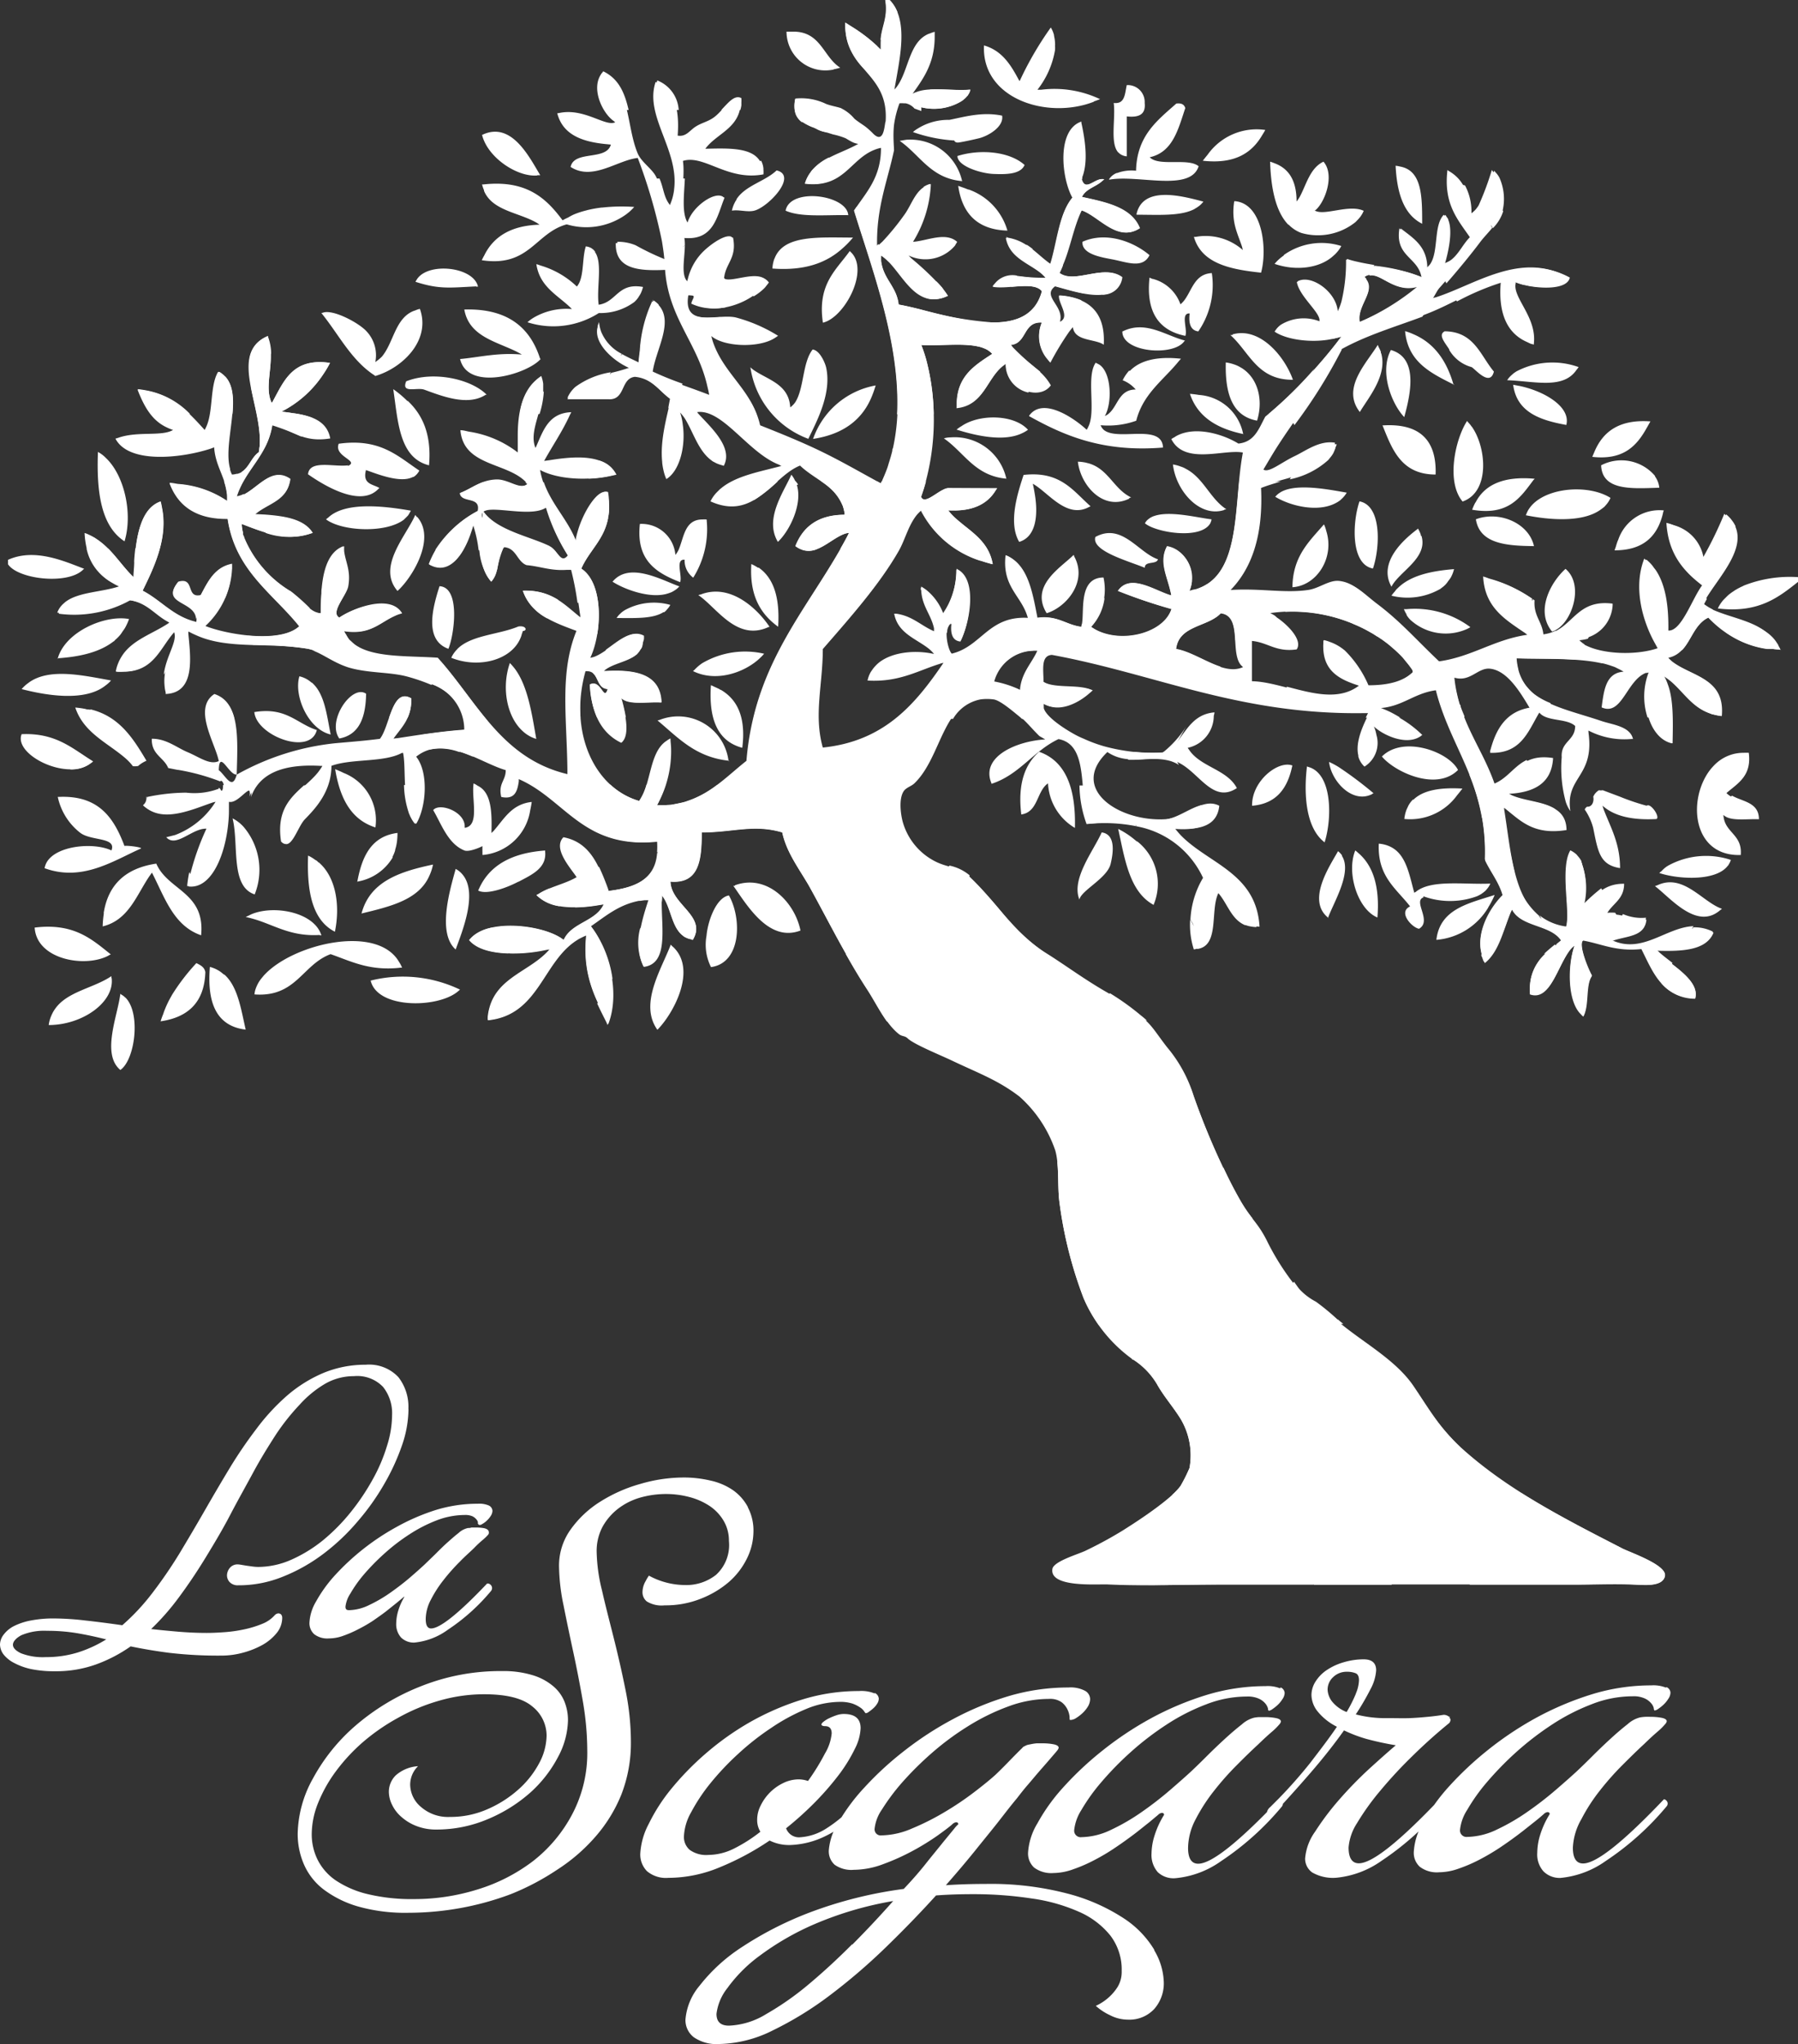
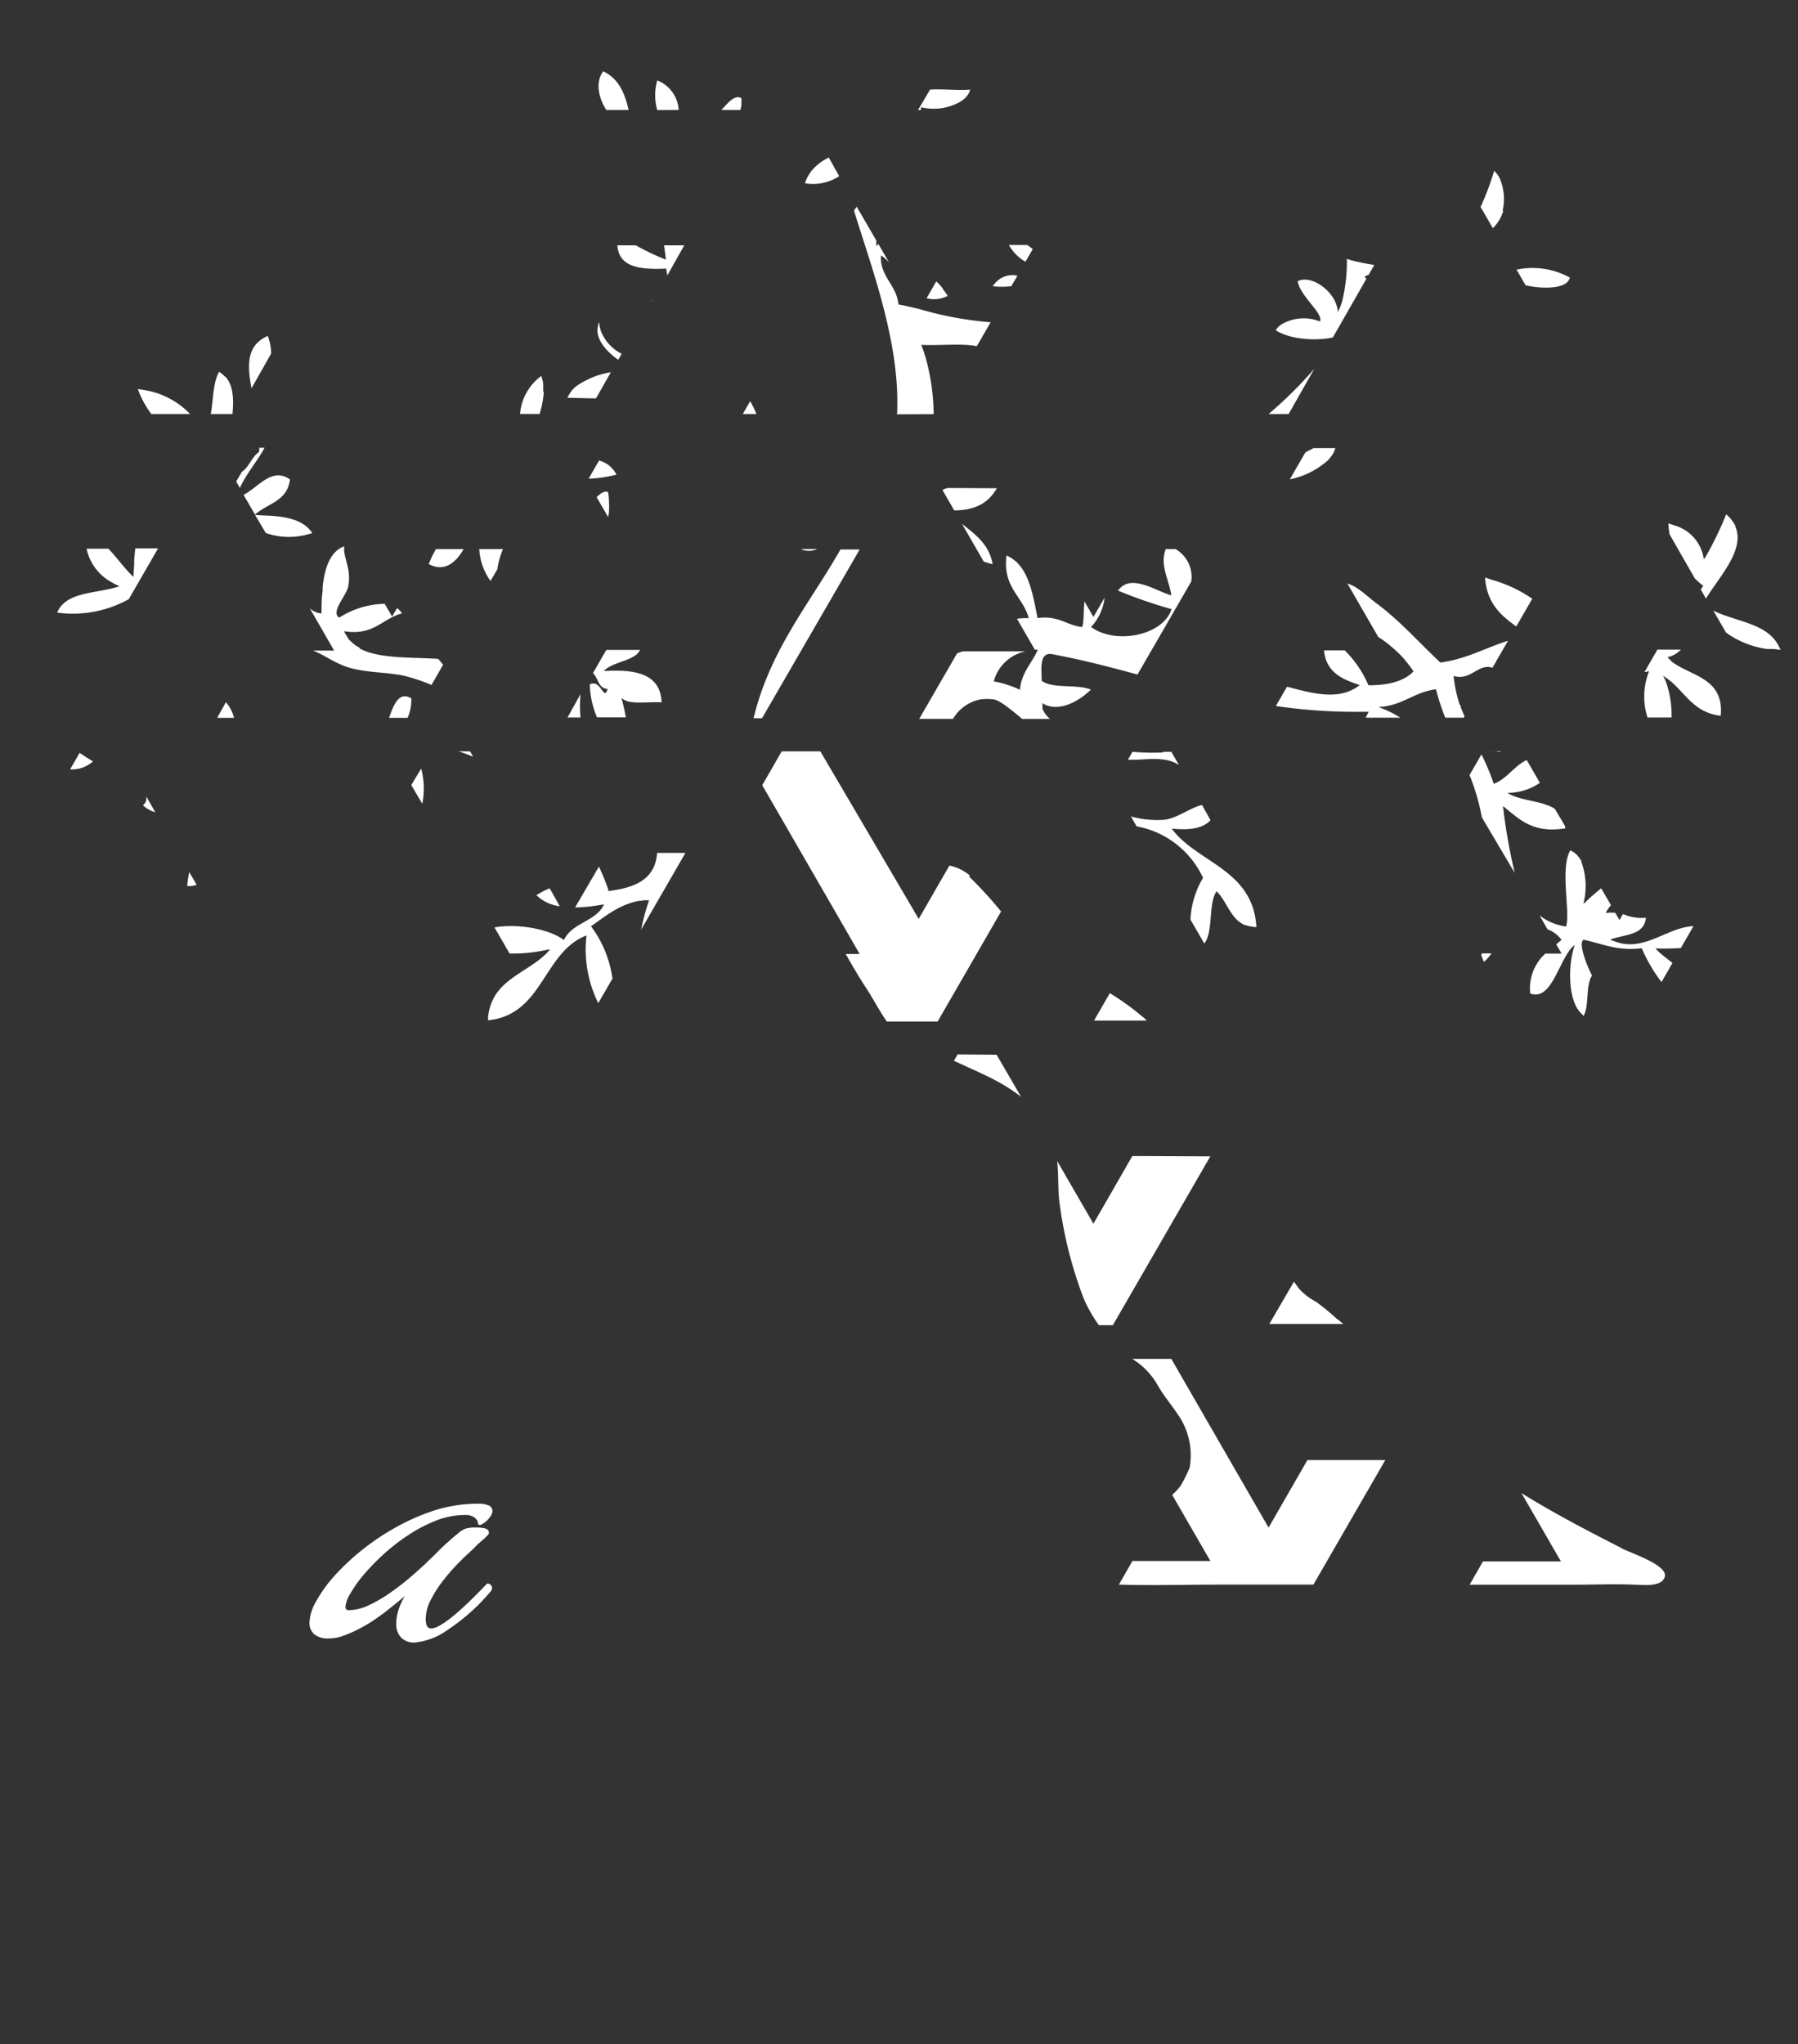
<svg xmlns="http://www.w3.org/2000/svg" viewBox="0 0 212.6 241.61">
  <rect x="0" y="0" width="212.6" height="241.61" fill="#333333" stroke="none" />
  <defs>
    <style>.cls-1{fill:#fff;}</style>
  </defs>
  <title>logoWhite</title>
  <g id="Layer_2" data-name="Layer 2">
    <g id="Livello_1" data-name="Livello 1">
-       <path class="cls-1" d="M14.81,117.91a1.93,1.93,0,0,0-.46-.35.54.54,0,0,0-.12-.09h0l0,0c-.31,2.58-2.27,7.11,0,9,1.73-1.18,2.45-6.68.62-8.54h0M121.57,50.82h0l0,0c-1.63-1.85-5.74-1.92-7.88-.45a3.73,3.73,0,0,0-.58.41h0l0,0c2.24.71,5.6,1.49,7.78.41a3.59,3.59,0,0,0,.66-.39M142.23,19h0l0,0c3.77.42,5.78-.92,7-3,.13-.21.26-.41.38-.64h0s0,0,0,0a7.1,7.1,0,0,0-6.82,2.93c-.2.24-.4.49-.59.74M47.83,61.34c.12-.1.23-.22.34-.33s.09-.1.13-.16a2.2,2.2,0,0,0,.15-.26,1.71,1.71,0,0,0,.13-.23h0v0c-3.1-.54-7.75-1.1-9.77.82a2.65,2.65,0,0,0-.26.21h0l0,0c1.9,1.42,7.13,1.67,9.25,0l0,0m6.08,41.32h0l0,0c-.65,2.37-2.23,7.56,0,9.52.77-2.13,2.59-6.54.9-8.75a2.7,2.7,0,0,0-.87-.76M156.53,62s0,0,0,0c-1.72,2-3.67,3.74-3.71,7.41,2.92-.19,5-3.53,4-6.65a4,4,0,0,0-.25-.74Zm31.74-8h0l0,0c3.73.42,5.28-1.33,6.46-3.45l.42-.74h0l0,0c-3.7-.27-5.64,1.22-6.64,3.64-.08.19-.16.36-.23.55m-128,24.39v0s0,0,0,0c-1,2.89-.36,6.36,1.56,8.06l0,0a4,4,0,0,0,1.57.89c-.52-3-1-6.17-2.47-8.21a7.23,7.23,0,0,0-.67-.78M54.1,76.7a3,3,0,0,0-.29.32,3.1,3.1,0,0,0-.45.73h0s0,0,0,0c3.23,1.3,7.11.29,8.19-2.35a2.25,2.25,0,0,0,.15-.46,2.17,2.17,0,0,0,.12-.36c.56,0,.42-.68-.53-.53-2.19.92-5.23,1-6.94,2.41l-.24.21m46.37-47h0l0,0c-1.62,2.27-3.85,3.91-3.18,8.47,2.56-.58,5.61-6.29,3.24-8.4l0,0m89.06,30.26a3.26,3.26,0,0,0,.31-.33,3,3,0,0,0,.52-.82s0,0,0,0c-2.48-1.56-7.12-1.29-9.16.72,0,0,0,0,0,0a3.42,3.42,0,0,0-.43.51l-.11.16a3.54,3.54,0,0,0-.25.52.91.91,0,0,1-.07.14h0v0c2.9.59,6.74.85,8.82-.64a3.47,3.47,0,0,0,.38-.29M148.05,95.24c2.94-.24,4.22-2.13,4.76-4.76-1.7-.63-4.82,1.86-4.76,4.76M86.89,104.7l-.18,0h0l0,0c1.68,2.38,4.21,6.7,7.94,5.29-.66-3.33-3.94-6.73-7.73-5.36M189.32,55c.13,3,3.56,2.76,6.82,2.65h.06a2.74,2.74,0,0,0-.51-1.34l0-.06A5.2,5.2,0,0,0,189.32,55m-26.45,53.44c.29-3.6-.49-6.14-2.3-7.65a4.15,4.15,0,0,0-.32-.27h0l0,0c-1.08,2.66.3,7,2.65,7.94M174,50.41a.83.83,0,0,1-.08-.12c-.1-.13-.21-.25-.32-.37a1.83,1.83,0,0,0-.13-.16h0l0,0c-1.39,2.12-2.51,7.18-.53,9.52,3.27-1.14,2.83-6.39,1.09-8.85m-17,58.06c.61-1.74,2.89-5.36,1.65-7.31a.22.22,0,0,0,0-.08,2.18,2.18,0,0,0-.47-.49s0,0,0,0h0l0,0c-.94,1.71-3.84,5.9-1.06,7.94m5.12-14.73a.59.59,0,0,0,.14-.06h0l0,0a44.75,44.75,0,0,0-4.1-3.08,9.17,9.17,0,0,0-1.16-.62s0,0,0,0l0,0c.28,2.32,2.79,5,5.12,3.79m-5.65,5.73c.91-2.85.93-8.16-1.93-8.93l-.15-.06h0c-.37,3.06-.23,7.26,2.12,9m11.64,6.35a9.24,9.24,0,0,0,6.33,0h0a3.78,3.78,0,0,0,.53-.28,4.3,4.3,0,0,0,.51-.4l.15-.18a2.28,2.28,0,0,0,.4-.64h0s0,0,0,0c-3.13.14-7.05-.52-8.84,1-.05,0-.11.06-.15.09-.56-2-.91-4.27-2.51-5.27l-.08-.05a3.6,3.6,0,0,0-.66-.3,3.9,3.9,0,0,0-.95-.19h0c-.17,3.82,2,5.26,3.62,7.31l.08.11c-1.47.68.24,2.51,1.06,2.64,1.58-.92-.76-3.27.53-3.71m-111.11-45v-.54c1.59,2.37,5.54,3,7.94,4.23.92.46,1.28,2.14,2.11,1.06a22.72,22.72,0,0,1-2.64-5.81l-.07,0c-2.21,1.47-8.75-1.17-7.37,1.48Zm63.52,20.43c.24-2,1.43-3,2.09-4.56h0a4.93,4.93,0,0,0-5.28,3.69l0,0a12.36,12.36,0,0,1,3.11,1c0-.07,0-.12,0-.19M160.91,38a28.51,28.51,0,0,0,6.67-4.11l-.26,0c-2.93.7-4.5-2.3-6-1.13,1.63,1.5-.91,3.27-.53,5.28Zm-1,35.69a18.39,18.39,0,0,0-9.71-1.22,5,5,0,0,1,.54.3L151,73a1,1,0,0,0,.13.09c1.4,1,2.89,2.67,2.19,3.67-2.46.35-3.39-.83-5.29-1v4.76c4,.08,9.2,3.33,12.69.54-.29-.1-.58-.19-.86-.3-2-.74-3.65-1.93-3.36-5h0a4.75,4.75,0,0,1,.67.21c2.4.82,3.48,3,4.59,5.08,2.38.08,4.15-.43,5.29-1.59L167,79.2a10.26,10.26,0,0,0-.76-1c-.13-.17-.26-.33-.4-.49-.29-.31-.6-.61-.92-.9l-.65-.56c-.27-.22-.54-.42-.82-.62s-.66-.44-1-.65c-.17-.11-.35-.2-.52-.3-.49-.28-1-.53-1.54-.77l-.44-.19m-13,5.1c-1.69-1.29.09-6-2.61-6.32-1.54,1.64-4.95,1.4-5.29,4.23,2.57.43,5.59,3.2,7.93,2.12,0,0,0,0,0,0m63.53-2.09h-.05v0c-.33,0-.63,0-.94-.09l-.51,0-.14,0A11.8,11.8,0,0,1,202,73c-2.18,1-2.13,4.2-4.74,4.75a2.92,2.92,0,0,0,.44.42c2.3,1.82,6.31,1.93,5.89,6.47h-.05a6.65,6.65,0,0,1-.95-.19c-.15,0-.3-.09-.45-.15l-.22-.09c-1.88-.8-2.86-2.51-4.33-3.72l-.07-.05a7.71,7.71,0,0,0-.75-.52,5,5,0,0,1,.42.93c.7,1.81.63,4.4.58,7h0l-.14,0c-2.78-.69-3.81-5.33-2.47-8.39a2.61,2.61,0,0,0-.42.08h0l-.14,0c-2.28.91-2.83,5.15-5.22,4.07.27-2,.48-4.07,2.6-4.22a7.12,7.12,0,0,0-.67-.36l-.32-.16c-.16-.07-.33-.12-.5-.18a9.53,9.53,0,0,0-1-.29l-.1,0c-2.89-.65-6.62-.47-10.06-.58a7,7,0,0,0,.2,1.28c0,.11.05.23.08.33a6,6,0,0,0,.39.93c.08.15.17.29.26.43a3.79,3.79,0,0,0,.3.4,5.33,5.33,0,0,0,.74.76l.08.07c1.91,1.55,4.93,2.17,8,3.21,1.3.44,3.36.61,3.71,2.12h-.22a9.21,9.21,0,0,1-5.05-1c0,.28.05.54.07.8.42,4.71-2.8,4.78-2.21,8.71a.25.25,0,0,1,0-.07v.08a4.11,4.11,0,0,1-.54-1.09,15.11,15.11,0,0,1-.48-5.27c-.13-1.9,1.59-1.94,1.59-3.7-1-.94-3.38-.5-4.23-1.58l-.09.13c-1.27,2.18-2.14,4.76-5.74,4.62l0,0h0c0-.16.1-.3.14-.46s.13-.43.2-.64l0,0c.72-2.11,2-3.7,4.4-4.1v0c-1.11-1.85-2.66-4.53-4.75-4.74-1.44-.15-2.32,1.61-4.21,1.06a15.17,15.17,0,0,0,.33,2c.11.49.24,1,.39,1.42a1.55,1.55,0,0,0,.07.23c1.09,3.24,2.9,5.77,4,9l.06,0c2.36-1,2.88-3.77,6.82-3.15-.16,3-2.25,4.07-5.24,4.23a5.5,5.5,0,0,0,.48.28c2.38,1,6.31.56,6.35,4-4,.64-5.5-1.18-7.38-2.63,0,.24.06.48.09.72.93,6,1.25,12.64,7.29,13.55a1.37,1.37,0,0,0,.07-.24.19.19,0,0,0,0-.08c.36-1.73-.76-6.65.44-8.68a2.78,2.78,0,0,1,.78.54,1.13,1.13,0,0,0,.1.13,3,3,0,0,1,.43.61,1.17,1.17,0,0,1,0,.11,8.27,8.27,0,0,1,.23,4.93l.19-.14c1.25-1.1,2.2-2.5,4.57-2.47,0,1.92-1.49,2.37-2.11,3.68h.23c2-.28,2.56.83,4.52.56v0h0a2.53,2.53,0,0,1-.13.6,2.4,2.4,0,0,1-.11.23.82.82,0,0,1-.12.2c-.75,1.06-2.55,1-3.85,1.56l.25.14c4.35,2,7.62-3.29,11.89-1.18-.87,2.12-3.75,2.22-6.84,2.12.14.17.32.33.49.5C198,114.24,201,116,200.43,118c-3.93-.12-5-3.14-6.35-5.82-3,.31-4.68-.61-6.87-1-.66.34.53,3.3,1,4.23-.83,1.1-.36,3.51-1,4.76l0,0h0a2.83,2.83,0,0,1-.3-.3c-1.58-1.53-1.57-5.75-.74-8.08a3.1,3.1,0,0,0-.43.39c-1.59,1.91-2.39,6.22-4.84,5.36-.23-3.57,1.87-4.82,3.7-6.34-1.24-1.93-4.75-1.58-5.8-3.68a4.23,4.23,0,0,0-.23.48c-.85,2.08-1.35,4.52-3,5.84,0,0,0,0,0,0h0a4.58,4.58,0,0,1-.22-.58c-1.1-2.81.94-5.94,2.36-7.33-.46-1.65-1.44-2.79-2.11-4.23.33-9-4.09-13.2-5.82-20.11-2.63.35-4,2-6.8,2.12q.68.24,1.32.54a13,13,0,0,1,3.89,2.64h0s-.1,0-.14.08c-1.73,1.28-4.62-.14-5.6-1.11a4.26,4.26,0,0,1,.3,1,3.29,3.29,0,0,1-1.41,3.75,2.48,2.48,0,0,1-.73-1.2l0-.12c-.38-1.6.59-3.64,1.29-5-.18,0-.34,0-.51,0-14.88.24-24.67-4.61-37-6.88-1.35.06-1,1.78-1,3.18,1.28,1,4.22.36,5.82,1l0,0h0a4.4,4.4,0,0,1-.39.35c-1.28,1.14-3.62,2.39-5.4,1.21a.8.8,0,0,0,0,.21.57.57,0,0,0,0,.18,1.36,1.36,0,0,0,0,.17c.29,1,2.26,2.34,3.73,3.14.3.16.62.32,1,.47l.13.06a16.78,16.78,0,0,0,2.07.77l.2.06a22.37,22.37,0,0,0,7.23.75c2.21-1.32,2.58-4.48,5.82-4.76,0,0,0,0,0,0h0c0,.16-.06.29-.08.44a3.88,3.88,0,0,1-3.08,3.75c.05.1.13.18.19.28,1.37,2,4.46,2.28,5.62,4.48l0,0h0c-3,2-4.65-2.33-7.37-3.2s-5.35.69-7.94-1.06c-4.57,4.34,1.37,8.28,6.88,7.94,2.25-.14,4.34-2.65,6.35-1.59-.24,2.39-2.33,2.94-5.26,2.65a10.29,10.29,0,0,0,.74.87c3.31,3.37,8.91,4.45,9.28,10.77h0a4.28,4.28,0,0,1-.76-.09,2.34,2.34,0,0,1-.49-.14l-.1,0c-1.74-.71-2.12-2.77-3.36-4a2,2,0,0,0-.24.45c-.85,2.1.18,6.08-2.42,6.42a10.58,10.58,0,0,1,1.06-8.46c-2.23-4.48-6.32-7.09-13.75-6.35-1.5-3.09.12-9.3-3.71-10-3,1.42-4.6,4.21-7.93,5.29,0,0,0,0,0,0h0s0,0,0-.07c-1.33-3.19,3.08-5,6.36-5.18L122.9,87c-.85-.82-1.5-1.67-2.36-2.37s-2.37-2-3.17-2.12a6.18,6.18,0,0,0-1.55,0c-2.13.33-3.31,2.16-4.19,3.94-1,2-1.86,4.58-3.54,6.17-.37.33-.94.47-1.23.89-.59.88-.38,2.62-.13,3.59a7.52,7.52,0,0,0,4,4.79c1.35.65,2.7.62,3.85,1.68,3.21,3,5.3,6.71,9.12,9.09,2.34,1.46,4.55,3.14,7.41,4.76a28.78,28.78,0,0,1,3.71,2.65c1.39,1.06,1.69,1.79,3.17,3.7a16.52,16.52,0,0,1,3.17,5.82c1,2.87,2.18,5.7,3.49,8.46.64,1.34,1.32,2.67,2.07,4s1.53,2.09,2.26,3.18a13.35,13.35,0,0,1,.89,1.56,29.4,29.4,0,0,0,3.72,5.7,7.18,7.18,0,0,0,1.93,1.46,26.14,26.14,0,0,1,2.58,2.14c2.86,2.48,6.81,4.51,9,7.68,1.79,2.63,3.11,5,5.54,7.23,5.59,5.11,12.46,8.56,19.15,12,1,.5,5.34,2,5.08,3.28s-2.65,1.08-3.59,1c-2.31-.11-4.66,0-7,0H144.33c-4.43,0-8.92.21-13.34,0-1.26-.06-6.92.41-6.55-1.84.15-.91,3.15-1.76,3.92-2.15a48.06,48.06,0,0,0,4.35-2.36c2.27-1.42,5.87-3.84,6.88-5.29a19,19,0,0,0,1.06-2.12,8.41,8.41,0,0,0-1.06-5.81c-.88-1.42-2-2.68-2.81-4.13a8.76,8.76,0,0,0-2.9-2.94,17.17,17.17,0,0,1-5.76-7.23,49.42,49.42,0,0,1-2.82-11.1c-.31-2.05,0-4.53-.53-6.35a15,15,0,0,0-4.23-6.35c-2.55-1.95-4.85-2.76-7.94-4.23-1.47-.7-4.55-1.94-5.28-2.65-.35-.33-.65-.19-1.06-.52-1.61-1.31-2.55-3.52-3.71-5.3-2.77-4.26-4.59-8.05-6.87-12.16-1.15-2-2.68-4-3.18-6.35-3.36-1-5.84,0-9.52,0,0,3.14-.24,6.1-3.7,5.82a2.76,2.76,0,0,0,.1.65c.64,2.34,4.11,3.67,2.54,6.23-.1,0-.16-.06-.24-.08a1.89,1.89,0,0,1-.44-.13,2.16,2.16,0,0,1-.34-.17l-.18-.14c-1.15-.9-1.35-2.75-2-4.1h0a3.46,3.46,0,0,0-.42-.63c0,.26,0,.53-.06.8,0,3.21.77,7.24-2.08,7.63-1.35-2.3-.13-5.92.52-7.92l-.55,0-.51.07-.14,0c-2.41.48-4,1.83-5.67,3,1.93,2.3,3.67,7.61,2.11,11.64l0,0a0,0,0,0,1,0,0l-.15-.35c-1.4-2.82-2.94-5.49-2.46-10.19-.19.07-.36.15-.53.23l-.34.16-.16.11c-4.17,2.54-4.53,8.89-10.61,9.53,0,0,0,0,0,0h0c0-.13,0-.23,0-.35a5,5,0,0,1,.1-.69,1.6,1.6,0,0,1,.05-.21c.91-3.86,5-4.52,7.19-7.14l-.44.06c-3,.67-7.47.8-9.06-1.15,2-2.61,8.87-1.79,11.11,0,0,0,.06-.08.09-.13,1-1.94,3.76-2.06,4.67-4.08l-.42.06c-2.79.49-5.81.6-7.51-1.14h0l.21-.11c1.31-.86,3.15-1.19,4.52-2l0,0c-.73-1.11-2.85-3.39-1.56-4.72,3.27.62,4.25,3.52,5.29,6.35,3.46-.42,6.25-1.51,5.83-5.82-8.83.9-10.87-5-16.4-7.4a2.93,2.93,0,0,1,0,.29c-.17,1.12-.44,2.16-2.07,1.82-.38-1.61.54-1.92.53-3.17-3.07-.88-7.25-4.25-10.59-1.59,1.5,1.86,1.19,6,0,7.94,0,0,0,0,0,0v0a3.23,3.23,0,0,1-.48-.72,2,2,0,0,1-.17-.36,1.66,1.66,0,0,1-.12-.31c-.82-2.21-.44-5.39-.78-7l-.13,0c-2.13,1.16-5.93.65-8.34,1.53,0,3.12-2,5.14-3.17,6.35-.86.92-1.6,3.78-2.65,2.64-.77-4.93,2.39-5.93,4.24-8.23.08-.11.16-.21.24-.33a4.32,4.32,0,0,0,.27-.42l-.17,0c-4.26-.25-7.24.75-8.28,3.71v-.11a1,1,0,0,1,0,.1,1.9,1.9,0,0,0,.05-.37c-.06-1.44-1.51,1.2-2.65.91,0,.18,0,.35,0,.52V96a.45.45,0,0,0,0,.11c-.15,4.43-1.91,9-4.76,8.67,0,0,0,0,0,0h0a12.56,12.56,0,0,1,.23-1.6,29.84,29.84,0,0,1,1.87-5.23h-.09c-1.65,0-3.54,2.3-4.67,1h.05l1-.25a9.68,9.68,0,0,0,4.79-3.93l-.3.07c-2.41.81-6,2.53-8.14.42l0,0h0s0,0,0,0a1.06,1.06,0,0,0,.32-1.05,23,23,0,0,1,4.64-.52,8.15,8.15,0,0,0,4-.52s0,0,0,0h0s0,0,0,0c.13.35.37.55.45,0s-.24-1.06-.43-.81A25.38,25.38,0,0,0,21.07,91S21,91,21,91l-1.11-.22c-.52-1.28-2-1.57-1.94-3.46H18c1.68,0,2.92,1.06,4.17,1.58,1.43.6,2.64,1.56,3.7,1.06-.4-2.09-3.11-6.24-.52-7.93,3.07,1,2.75,5.35,2.64,9.52h-.06c-.89,0-2-3-2.06-.52.8.61,1.59,2.5,2.12.53a30.11,30.11,0,0,1,11.64-3.71c2.6-.23,3.34-.28,5.29-.52,1.18-1.47,1.42-6.1,3.7-4.77.08,2.35-1.14,3.41-2.09,4.74l.54-.06c2.57-.39,5.12-.8,7.9-1,0-.11,0-.19,0-.29-.42-4-3.21-5.09-6.83-6.06-2-.54-4.59-.38-6.88-1.06-2-.59-3.36-1.85-4.76-2.12-4.57-.85-9.51.12-13.31-1.63a.05.05,0,0,1,0,0,8.68,8.68,0,0,1-.92-.45v.26c.25,2.74.88,7-2.68,7.14,0-.07,0-.12,0-.18a4.53,4.53,0,0,1-.13-.78c-.29-3,1.85-5.12,1.22-6.44-.07.07-.13.15-.2.23-1.58,1.86-2.38,4.51-5.8,4.53h0a6.24,6.24,0,0,1-.86,0s0,0,0,0h0a4.23,4.23,0,0,1,.29-1,3.38,3.38,0,0,1,.22-.47,3.14,3.14,0,0,1,.18-.31c1.23-2,3.73-2.7,5.64-4l-.17-.11c-1.55-.83-2.48-2.27-4.58-2.55a13.67,13.67,0,0,1-8.46,1.59l0,0h0a2.72,2.72,0,0,1,.4-.71,2.62,2.62,0,0,1,.22-.25l.28-.25c1.53-1.26,4.4-1.19,6.46-1.91a8.09,8.09,0,0,1-1-.51c-1.93-1.08-3-3-3.17-5.86l0,0v0l.25.13a8,8,0,0,1,1,.51l0,0c1.85,1.18,2.94,3.12,4.47,4.61,0-.58.05-1.18.1-1.78C16.08,63,16.8,60,19,59.26v0h0a7.78,7.78,0,0,1,.17.81c.72,3.6-1,7.06-2.3,9.74,2.21,1.14,3.62,3.07,6.35,3.7a.17.17,0,0,1,0-.07c.36-2.57-4.38-1.93-2.13-4.69,2-.57.84,2,2.65,1.58.86-1.61,1.63-3.3,3.7-3.7v0h0c0,.2,0,.37,0,.56a9.87,9.87,0,0,1-3.15,6.8c.17.07.35.14.54.2,2.76.93,8.5,1.77,10.57-.19-3.14-3.92-7.55-6.57-8.47-12.7-3.74,0-5.87-1.54-6.87-4.23h0v0c.36,0,.68.09,1,.13a11.9,11.9,0,0,1,5.8,2c0-.26,0-.5,0-.74-.23-2.15-1.39-3.36-1.54-5.59L25,53c-3.29,1.11-9.73,1.93-11.35-1.15h0a2.76,2.76,0,0,1,.27-.08c2.29-.85,5.22-.14,6.54-.95a5.75,5.75,0,0,1-.76-.31c-1.8-.84-2.7-2.56-3.44-4.46h.05v0a11.07,11.07,0,0,1,1.36.21c3,.66,4.77,2.62,6.53,4.56.07-.11.12-.24.18-.36.85-1.8.42-4.87,1.41-6.51l0,0h0L26,44a3.33,3.33,0,0,1,.55.42l.07.09c2.16,2.33-.29,7.84.59,10.91,0,0,0,.08,0,.12a3.32,3.32,0,0,0,.22.55A2.38,2.38,0,0,0,28,56l.1,0a2,2,0,0,0,.49-.21h0c.89-.56,1.16-1.74,2-2.33a6.42,6.42,0,0,0,.12-.88.07.07,0,0,1,0,0c.27-4.69-3.68-10.89.93-12.83a0,0,0,0,1,0,0h0a.38.38,0,0,1,0,.1c1.06,2.71-.55,5.69.49,7.78l.08-.12c1.36-2.45,2.36-5.26,6.8-4.62l0,0h0a10.65,10.65,0,0,1-.74,1.26,12.9,12.9,0,0,1-5,4.5c.46.05.9.11,1.33.18,2.2.29,4.07.91,4.45,3H39c-3.33.53-4.49-1.1-6.79-1.6C31.62,53.92,29,55.5,28,58.71a2.47,2.47,0,0,0,.47-.11c1.95-.71,3.59-3.59,5.87-2a3.5,3.5,0,0,1-.12.58.43.43,0,0,1,0,0c-.54,2-2.76,2.34-4.07,3.58l1.17.06C33.75,61,36,61.37,37,63l0,0h0c-.1,0-.2,0-.31.08-3,1-5.69-.24-8.1-1.15A7.78,7.78,0,0,0,28.71,63c0,.07,0,.13,0,.2s.1.25.14.37a13.54,13.54,0,0,0,5.41,6.29c1.32.81,2.29,2.63,3.66,2.63,0-.85,0-1.62.08-2.33,0-.24,0-.47.05-.7a.13.13,0,0,1,0-.06c.24-2.41.95-4.25,2.55-4.84v0h0a4.35,4.35,0,0,0,0,.63c.19,1.34.8,2.26.48,4.1C41,70.4,39,72.4,40.12,73c1.39-1,6-2.9,7.41-.53h0a3.89,3.89,0,0,0-.85.3c-1.78.81-2.89,2.29-6,1.8a3.25,3.25,0,0,0,.25.45,4.93,4.93,0,0,0,.34.54c.1.11.21.2.32.3a3.57,3.57,0,0,0,.65.51l.26.15c2.29,1.2,6,1,9.26,1.22,4.61,5.09,7.49,11.9,15.33,13.76,0-.21,0-.4,0-.6-.08-6.24-.92-11.43,1.07-16.33-2.7-1-5.44-2-6.35-4.76h0s0,0,0,0,.08,0,.12,0c3.35-.07,4.85,1.7,6.69,3.15,0-.25-.06-.48-.09-.72a48.21,48.21,0,0,0-.94-5.08c-.21,0-.37,0-.57,0h0c-1.87.12-3.08-.42-4.7-.56-1.15-.44-1.18-2-2.64-2.12-.9,1-.61,3.28-1.59,4.24l0,0h0l0,0C56.57,67.28,56.84,64.06,56,62c-.07.26-.16.54-.26.83-.77,2.38-2.48,5.35-5,3.89a12.3,12.3,0,0,1,5.82-6.35c.39-1.8-2-.87-2.12-2.11,1.34-.5,2.34-1.51,4.24-1.59,1.44-.06,2.82,1.3,3.7.53a4.59,4.59,0,0,0-.54-.54c-2.4-2-7.06-1.74-7.4-5.81h0c.36,0,.7.11,1,.17a12.5,12.5,0,0,1,5.78,2.46c0-.52,0-1,0-1.49v0c0-.18,0-.34,0-.52,0-3.19.74-5.69,2.7-6.95a.06.06,0,0,1,0,0h0a4,4,0,0,1,.23.93c0,.21,0,.42,0,.63v.26c-.06,2.39-1.61,4.69-.84,6.59l.07-.11c.85-1.91,1.47-4,4.17-4.1a.05.05,0,0,1,0,0h0c-.06.14-.15.28-.21.42-.87,1.9-2,3.53-3,5.34l.61-.08c3-.49,6.7-.76,7.84,1.69h0l-.37.08c-2.75.69-6.43.53-8.56-.62a8.78,8.78,0,0,0,.33,1.32c.92,2.72,2.8,4.49,3.85,7.08a8.68,8.68,0,0,1,.25-1.08c.64-2.32,2.38-5.13,3.47-4.68A7.7,7.7,0,0,1,72,59.33s0,.08,0,.12a8.23,8.23,0,0,1,0,1,.15.15,0,0,1,0,.07c-.25,3.07-2.26,4.37-3.27,6.68,2.68,1.74,2.46,7.6,1.07,10.55a3.46,3.46,0,0,0,.53-.14c2-.81,3.95-3.5,5.81-2.47a2.63,2.63,0,0,1,0,.41A2.73,2.73,0,0,1,76,76a2.58,2.58,0,0,1-.1.42c0,.1-.08.18-.12.27a2.56,2.56,0,0,1-.48.64l0,0c-1.06.94-2.91,1.08-3.94,2l.38,0c3.57-.18,6.32.46,6.45,3.71h-.07c-1.64-.09-3.78.34-4.66-.51v.09c.32,1.22,1.2,4.25,0,5.18-2.38-1.14-3.54-3.51-3.7-6.87,1.32-.7,1.65,2.09,2.11.52h0c-1.51-.07-.92-2.25-2.64-2.11-2,7.16,1,13.79,6.35,15.34,1.44-2,1.16-5.65,3.15-7.06l.08-.05a2.83,2.83,0,0,1,.47-.29v0h0c0,.38.06.74.07,1.09a13,13,0,0,1-1.66,6.8h.13c.3,0,.57,0,.84,0s.5,0,.72-.05L80,95c.34-.07.69-.14,1-.23l.35-.12c2.91-1,4.72-3,6.91-4.72.92-11.3,6.9-17.55,11.3-25.38a0,0,0,0,1,0,0c.28-.51.56-1,.83-1.56a2.31,2.31,0,0,0-.43.08c-1.87.61-3.72,3.16-5.91,1.48.9-2.27,2.67-3.68,5.82-3.7a.8.8,0,0,0,0-.15,4.94,4.94,0,0,0-.22-.9,1.17,1.17,0,0,0-.05-.11c-.91-2.31-3.36-3.07-5-4.66-3.28,1.31-5.39,6.59-10.59,4.23,0,0,0,0,0,0h0a4,4,0,0,1,.54-.84c.14-.17.3-.32.46-.48s.13-.13.2-.18c1.78-1.52,4.63-2,7.21-2.69-.11,0-.21-.1-.32-.15-3.64-1.4-6.66-6.61-9.67-6.21l.1.14c1.37,1.53,4.23,4,3.05,6.21a1.15,1.15,0,0,1-.17-.06,4.52,4.52,0,0,1-.68-.23l-.46-.24-.13-.1C82.58,53.3,82,51.14,81,49.5h0a6.11,6.11,0,0,0-.58-.74,6.76,6.76,0,0,1,.31,1.41c.37,2.47-.32,5.46-1.94,6.46,0,0,0,0,0,0h0a5.25,5.25,0,0,1-.33-1,7.53,7.53,0,0,1-.16-.95s0-.06,0-.08c-.27-2.55.55-5.31,1-7.41-1.35-.94-2.14-2.45-4.23-2.65-1.74.2-1.07,2.81-3.18,2.65H67.1l0,0h0a3.29,3.29,0,0,1,.44-.76,2.2,2.2,0,0,1,.24-.28,2.37,2.37,0,0,1,.28-.27c1.54-1.38,4.26-1.57,6.41-2.34-.21-.1-.43-.21-.66-.34a2,2,0,0,1-.25-.14l-.23-.14c-1.56-1-3.08-2.68-2.67-4.22l0-.07a2.07,2.07,0,0,1,.13-.4s0,0,0,.06l0,0a4.63,4.63,0,0,0,.25,1.11c.75,2,2.64,2.75,4.46,3.62,0-.54.09-1.05.15-1.55a16,16,0,0,1,1.46-5.85l0,0h0s0,0,0,0a3.66,3.66,0,0,1,.59.49l0,.06c1.81,2-.32,5.24-.7,7.86,2.14,1,4.57,1.75,6.85,2.64-.05-.37-.14-.7-.21-1-1.14-5.13-4.57-8-5-13.77-3.14.14-5.92-.08-5.83-3.17h0c2.66,0,3.69,1.55,5.76,2.11-.06-.81-.18-1.58-.3-2.33a63.15,63.15,0,0,0-2.86-9.84c-2.41.26-5.35,2.75-7.94,1.06.43-2,4.23-.7,4.76-2.64l-.71-.07c-2.81-.29-5-1.16-5.63-3.64h.13c3-.71,5.57,1.65,6.73,1.07a1,1,0,0,1-.16-.13c-1.35-.91-2.81-3.93-1.41-5.69,3.46,1.65,2.82,6.17,4.23,9.52.43,1,1.64,1.77,2.12,2.65.74,1.39.58,2.66,1.57,3.69a7.94,7.94,0,0,0,.41-1.08,7.36,7.36,0,0,0,.19-.91s0,0,0-.06c.64-4.7-3.54-8.72-2.18-12.75h0l.17.08c2.08.82,2.67,3.13,2.44,6.26,1,.17,1.4-.6,2.12-1.06s1.41-.57,2.11-1.06c1.12-.77,2.13-2.71,3.18-2.12a5,5,0,0,1,0,.58,2.85,2.85,0,0,1,0,.29,4,4,0,0,1-.14.62v0c-.67,2.09-2.82,2.71-4,4.3h.15c2.64-.06,5.33-.15,6.31,1.46L90,19a2.49,2.49,0,0,1,.27.91s0,.09,0,.14a3.24,3.24,0,0,1,0,.56c-4.27.81-7-2.37-9.52-1.59.34,2.3-.68,5.95.52,7.39a2.83,2.83,0,0,1,.22-.59c.75-1.62,3.05-3.2,4-2.56-.91,2.25-1.28,5.06-4.75,4.76v0c.3,1.62-.67,4.51.51,5.25a1.82,1.82,0,0,1,.07-.25,6.79,6.79,0,0,1,2-3.45c1-.92,2.54-1.91,3.18-1.58.47,2.41-.88,3-1.06,4.76.58,1,4.2-1.09,5.29.53-.09.15-.23.3-.34.45a1.83,1.83,0,0,1-.13.16c-1.67,1.95-5.52,3.43-8.52,2,.11-.66.82-1.08-.53-1-.68,4,3.7,2.13,5.82,2.64A18.42,18.42,0,0,1,92,39.69s-.31.22-.48.32c-1.87,1.13-5.92,1-7.41-.29a7.62,7.62,0,0,0,.4,1.25c1.42,3.47,4.46,5.32,5.37,9.3,2.51,1,5,2,7.41,3.18s4.6,2.46,6.88,3.69c.09-.2.16-.4.25-.6.18-.41.35-.82.5-1.24.06-.17.11-.35.16-.52.16-.5.31-1,.43-1.5,0-.1,0-.2.07-.29,2.1-9.44-2.17-20.26-4.58-28.12,1.4-2.12,3.18-3.87,3.17-7.39a3.93,3.93,0,0,0-.8.24c-2.9,1.16-3.58,4.54-8.2,4,0,0,0,0,0,0h0a3.53,3.53,0,0,1,.34-.82,2.85,2.85,0,0,1,.26-.41l.15-.22c1.29-1.65,3.68-2.2,5.56-3.26h0a2.44,2.44,0,0,1-.8-.27c-.24-.12-.47-.27-.7-.4a8.43,8.43,0,0,0-1.48-.45l-.83-.26a3.46,3.46,0,0,1-.94-.31A4,4,0,0,0,96,15a5.54,5.54,0,0,1-1.16-.6,2,2,0,0,1-.77-1,2.68,2.68,0,0,1-.13-.75,3.62,3.62,0,0,1,.1-1,6.76,6.76,0,0,1,3.65.64c.56.21,1.13.3,1.69.47A4.8,4.8,0,0,1,101,14a1.31,1.31,0,0,0,.12.11c.37.29.77.55,1.16.82a9.12,9.12,0,0,1,1,.9c1.31,1.26,1.29-1.22,1.44-1.49.39-5.86-5-6-4.76-11.64l0,0v0l.64.41a17.6,17.6,0,0,1,3.53,2.73c0-.23,0-.45,0-.66,0-1.91.94-2.86.57-5.13h.53c2.27,2.39,1.14,6.92.53,10.53.09-.09.16-.18.24-.27,1.46-1.9,1.43-5.29,3.78-6.3l.18-.06a4.08,4.08,0,0,1,.56-.19v0h0c0,.2,0,.37,0,.57,0,3.12-1.31,4.92-2.61,6.74a2.55,2.55,0,0,1,.48-.2c1.58-.63,4.35-.08,6.36-.27,0,0,0,0,0,0h0a1.63,1.63,0,0,1-.28.63c0,.06-.1.12-.15.18a1.82,1.82,0,0,1-.31.31,2.07,2.07,0,0,1-.38.28l-.08.05a6.29,6.29,0,0,1-4.61.63v.45h0l-.19-.08-.62-.22a1.14,1.14,0,0,0-.19-.19,1.37,1.37,0,0,0-.24-.18,1.77,1.77,0,0,0-.63-.25l-.21,0a2.69,2.69,0,0,0-.5,0l0,0a11.82,11.82,0,0,0-.65,2.56c-.14,1.26,0,2.59,0,3-.77,3.66-2.11,6.76-2,11.36l.63-.57a29.64,29.64,0,0,0,2.54-3.1c1-1.33,1.38-3.26,3.18-3.7v0h0c0,.05,0,.1,0,.16a14.09,14.09,0,0,1-2.1,6.66H108c1.67-.13,3.81-1.2,5.17,0a1.12,1.12,0,0,1-.16.28.91.91,0,0,1-.09.17,4.58,4.58,0,0,1-5.48,1.17c.1.12.2.21.3.32A34.6,34.6,0,0,1,111.4,34l.09.13a7.14,7.14,0,0,1,.59.82h0L112,35c-4,1.79-5.45-3.29-7.8-4.79a4.94,4.94,0,0,0,0,.68c.27,2.13,1.84,3,2.07,5.12,5,.86,15.16,5.08,16.93-1.58-.91-1.21-4-.2-5.82-.53l0,0h0a3.39,3.39,0,0,1,.28-.34c1.32-1.71,3.29-.52,6-.68a4.91,4.91,0,0,0-.65-.64c-1.53-1.2-3.66-1.81-4.08-4.12h0v0l.21.06c2.32.4,3.42,2,5,3.11.06-.15.1-.31.15-.46.73-2.6,1-5.68,2.51-7.46-1.28-2.29-1.89-8,1.06-9v0h0a.5.5,0,0,1,0,.12c.45,2.05.88,4.82,0,6.72.45,1.55,1.7-.32,2.64,0l0,0h0c-.06.06-.14.11-.21.17-.73.71-1.93.95-2.42,1.9h0c2.88.63,5.83,1.2,6.85,3.7-2.64,1.74-4.85-1.49-6.88-2.12-1,1.94-1.36,4.44-2.23,6.46l0,.07a8.7,8.7,0,0,1-.39.88l0,0a2.06,2.06,0,0,0,.41.23c1.85.79,5-1.23,7,.27-.52,3.55-5.63,1.65-7.94,1.06-1.68,1.21,1.1,2.35.54,4.2,0,0,.07,0,.11,0,1.24-.59-.25-2.21-.12-3.1,3.45.25,5.51,1.89,5.29,5.82l0,0h0a2,2,0,0,0-.46-.24c-1.23-.44-3-.38-3.19-1.84-.16.18-.31.37-.46.57a34.31,34.31,0,0,0-2.2,3.63l0,0h0a4.29,4.29,0,0,1-.33-.38,4.18,4.18,0,0,1-.69-4.35h0c-2.24-.14-1.74,2.47-3.66,2.64a3.71,3.71,0,0,0,.23.32c1.34,1.65,3.45,2.52,4.5,4.45-1.44,2-5.5.25-5.29-2.62-.11.07-.2.15-.3.22-2,1.56-2.3,4.74-5.52,5,0,0,0,0,0,0h0c0-.19,0-.34,0-.51.09-3.24,2.18-4.48,4.2-5.8a2.62,2.62,0,0,0-.7-.54,4.43,4.43,0,0,0-.8-.3h0c-1.88-.49-4.66-.08-6.9-.21a16.79,16.79,0,0,1,.63,1.93,28.42,28.42,0,0,1-.65,16c.43,1.07,2.18-.94,3.18-1h5.81l0,0h0a1.67,1.67,0,0,1-.12.16c-1,1.73-2.81,2.6-5.66,2.45a6.67,6.67,0,0,0,.71.79c1.74,1.63,4.05,2.69,4.55,5.56h-.05a0,0,0,0,1,0,0c-.49-.12-1-.26-1.4-.41a12,12,0,0,1-7-5.94,4.59,4.59,0,0,0-.54.54c-1,1.25-1.38,2.92-2.11,4.21-2.28,4-5.75,7.9-9,11.64,0,4.22-1.09,7.77,0,11.64,7.34-.75,11-5.22,14.26-10-.21,0-.4.11-.6.16-2.59.84-4.73,2.13-8.37,1.92l0,0h0a3.5,3.5,0,0,1,.34-.94c.08-.14.18-.27.27-.4a2.6,2.6,0,0,1,.26-.32,4.56,4.56,0,0,1,.5-.48h0c1.65-1.28,4.38-1.48,6.49-1a4,4,0,0,0-.65-.65c-1.53-1.19-3.63-1.81-4.06-4.11h0s0,0,0,0l.24,0c1.92.26,2.94,1.42,4.47,2.07,0-.12,0-.23,0-.34-.38-1.77-1.58-2.73-1.52-4.94l0,0v0a4.66,4.66,0,0,1,.71.48,6.56,6.56,0,0,1,1.89,2.66,10.3,10.3,0,0,0,.64-1.09,9.37,9.37,0,0,0,.95-4.17l0,0v0l.08.07c2.46,1.21,1.45,6.46.41,8.4-.92-.13-1.2-.91-1.06-2.1-.06,0-.1.06-.15.09-.88.57-.31,3.17.15,3.59,3.54-.86,4.33-4.48,9-4.23l-.06-.18c-.77-2.5-3-3.5-2.58-7.23l0,0h0a4,4,0,0,1,.83.48c1.88,1.37,2.31,4.19,2.84,6.92,2.46-.35,3.4.83,5.29,1.06,0,0,0,0,0-.07s.05-.2.08-.31c.27-1.61-.39-5.43,2.54-5.44A6.68,6.68,0,0,1,129,74.07a6.25,6.25,0,0,0,.61.38c3.12,1.62,8,.36,8.91-2.49a58.33,58.33,0,0,1-6.35-2.11l0,0h0l.08-.09c1.48-2,4.39.14,6.23.65,0-.13,0-.25-.06-.37-.4-1.92-1.43-3.58-.45-5.45a3.8,3.8,0,0,1,2.66,5.27,5.81,5.81,0,0,0,.63-.15l.24-.07c.18-.06.35-.13.51-.2a4.51,4.51,0,0,0,.44-.22l.34-.2c3.93-2.64,3.12-10,4.17-15.53-2.24-.43-6.89,1.51-8.46-1.59a2.77,2.77,0,0,1,.37-.22,2.82,2.82,0,0,1,.29-.18c2.21-1.15,5.43-.2,7.27.93,1.94-.19,2.43-1.81,3.18-3.18a54.79,54.79,0,0,0,9-9.48c-.22.07-.45.14-.7.2-2.31.63-5.65.29-7.2-.77l0,0h0a2.32,2.32,0,0,1,.58-.63h0A5.16,5.16,0,0,1,156,38.1s0-.07,0-.1c.29-.94-2.35-2.9-2.66-4.66,1.59-.87,4.62,1.25,4.75,3.63a6.93,6.93,0,0,0,.53-1.34,20.15,20.15,0,0,0,.54-4.94h0a10.64,10.64,0,0,0,1.24.34c2.57.59,5.58.73,7.69,1.77a2.14,2.14,0,0,0-.06-.27c-.54-2.16-3.09-2.3-2.56-5.54l0,0v0l.12.11c1.44,1.1,3,2.08,3,4.61a2,2,0,0,0,.53-.51c1-1.5.38-4.56,1.59-5.81l0,0h0a.94.94,0,0,1,.16.23,2,2,0,0,1,.19.28s0,0,0,.06c.58,1.43-.07,4.11-.39,5.2a3.5,3.5,0,0,0,.62-.26,2.08,2.08,0,0,0,.38-.25l0,0c.86-.71,1.34-1.82,2.13-2.61-1.44-2.1-3.13-3.93-2.65-7.94,0,0,0,0,0,0h0a.54.54,0,0,1,.12.09c1.63.92,2.54,2.56,2.49,5.16a2.81,2.81,0,0,0,.66-.52,2.42,2.42,0,0,0,.25-.31,1.81,1.81,0,0,0,.18-.27,34.08,34.08,0,0,0,1.55-4.16s0,0,0,0a0,0,0,0,1,0,0c.05.05.07.12.12.17a2.83,2.83,0,0,1,.49.66.05.05,0,0,1,0,0,6.15,6.15,0,0,1,.39,3.88c-.19,1.13-1.6,2.36-2.64,3.71-1.51,1.94-4.1,5.15-5.78,6.83l.83-.21c4.61-1.48,10-5.45,15.53-2.39-.38,1.8-5.15,1.19-6.34.53,0,0,0,.1,0,.15-.41,1.71,2.59,4,2.13,7.26l0,0h0a3.64,3.64,0,0,1-.49-.22c-2.4-1-3.52-3.37-3.18-7.17l-.28.09c-2.89.85-5.37,2.47-8.18,3.6-3.49,1.4-7.29,2.39-10.59,4.24-2.15,4.56-5.29,8.15-7.85,12.32l-.17.28c-.33.55-.66,1.11-1,1.68.64.43,2.06-.81,3.7-1.59,1.31-.62,2.93-1.89,4.77-1.58l0,0h0a4.29,4.29,0,0,1-.44,1.07,3.64,3.64,0,0,1-.32.48l-.29.36c-1.8,2-5.24,2.28-7.94,3.35.26,5.53-1.05,9.49-3.68,12.14h.4c3.47-.21,6.35.41,9.1,0,1.32-.19,2.49-1.22,3.7-1.06,1.71.21,2.61,1.41,4.24,2.64,2.81,2.13,4.64,4.29,7.4,6.88,4-.53,6.57-2.58,10.56-3.16l-.22-.18c-2.33-1.59-4.81-3-5-6.71h0a7,7,0,0,1,.69.24,15.87,15.87,0,0,1,5.09,2.4c-.14,1.91,1,2.55,1.06,4.23a5.15,5.15,0,0,0,.93-.16,4.11,4.11,0,0,0,.77-.29l.1,0c2.16-1.13,2.89-3.7,6.67-3.21,0,0,0,0,0,0h0c0,.07,0,.13,0,.2a4.25,4.25,0,0,1-4.16,4,1.29,1.29,0,0,0,.17.16,3.57,3.57,0,0,0,.52.4l.09.06c2.15,1.21,6.23,1.3,8.7.45l-.27-.5c-1.42-2.5-2.69-6.55-1.31-10.09l0,0h0a4.43,4.43,0,0,1,.66.64,3,3,0,0,1,.25.34,3.27,3.27,0,0,1,.28.37c1.11,1.73,1.47,4.21,1.42,7.1,1.65.57,3-3.65,4.23-5.29v0c-2.19-1.68-4-3.7-4.22-7.39h0a5.24,5.24,0,0,1,.7.24,4.8,4.8,0,0,1,3.49,4c.08-.09.15-.2.23-.3a44.7,44.7,0,0,0,2.42-5l0,0h0a4.18,4.18,0,0,1,.56.55l.11.15a4.17,4.17,0,0,1,.26.37l.17.31,0,.11c1.27,3-2.68,6.66-3.81,9.07,2.51,1.84,6.93,1.76,8.57,4.47.05.08.09.17.14.26a4.92,4.92,0,0,1,.29.56M195.9,104.66a1.8,1.8,0,0,0-.21.08s0,0,0,0l0,0c1.82,1.38,4.91,5.2,7.66,2.88l.26-.2h0l0,0c-2.32-.79-4.59-4.28-7.71-2.75M168,63.31l0-.11a3.48,3.48,0,0,0-.3-.66l0-.07h0s0,0,0,0c-1.73,1.28-4.79,4-3.17,6.88.91-1.8,4.34-3.37,3.55-6m2.24,6.25.11-.09a3.16,3.16,0,0,0,.55-.48,3.38,3.38,0,0,0,.27-.36,4.1,4.1,0,0,0,.29-.4,4,4,0,0,0,.39-1h0s0,0,0,0c-2.74.22-5.15.76-6.64,2.23l-.16.15a2.56,2.56,0,0,0-.2.26,4,4,0,0,0-.4.5h0s0,0,0,0a7.81,7.81,0,0,0,5.79-.81M79.5,111.86a1.8,1.8,0,0,0-.19-.2h0l0,0c-1.1,2.91-3.77,7-1.58,10.06,1.93-1.94,4.75-7.18,1.81-9.84m4-1.27a5.89,5.89,0,0,0,.53,3.7c3.58-.48,3.67-5.72,2.12-8.47-1.49.24-2.5,3-2.65,4.77M194.72,95.22h0l-.08,0v0a27.09,27.09,0,0,1-3.14-1.07l0,0h0v0l-2-.75a.87.87,0,0,1-.43,0,1.67,1.67,0,0,0-.68.77c.12.55-.13,1.24-.73,1.18l0,0a.79.79,0,0,0-.28.33,7,7,0,0,1,1,2.17c.57,2.78.75,4.38,3.18,4.76,0-2.91-1.1-4.77-1.92-6.89a4,4,0,0,1-.15-.49c1.39,1.26,3.56,1.73,6.36,1.58.45-.17-.45-1.63-1-1.63M181.38,64.55c-.6-2.73-4.12-4.21-6.87-3.17.46,2.88,3.56,3.14,6.87,3.17m23,37.73a.21.21,0,0,1,0-.06,2.07,2.07,0,0,0,.28-.58h0s0,0,0,0a9.32,9.32,0,0,0-7.42.68l-.16.1a3.52,3.52,0,0,0-.61.54,2,2,0,0,0-.27.23h0l0,0c2.3.76,6.76,1,8.13-.9m-37.24-7.81-.14.15a3.22,3.22,0,0,0-.34.46,2.16,2.16,0,0,0-.17.34,2.92,2.92,0,0,0-.19.44,4.51,4.51,0,0,0-.2.93h0v0A6.85,6.85,0,0,0,172.29,94c.21-.25.42-.52.63-.79h0l0,0c-2.54-.15-4.64.15-5.83,1.35m-2.63-53.19c-1.4,2.65.13,6.42,1.58,7.93.92-3.28,1.49-7.05-1.58-7.93m40.21,52.77a2.31,2.31,0,0,1-.53-.4c1.32-1.15,3-2,2.64-4.76a6,6,0,0,0-.6,0h0a4.93,4.93,0,0,0-1.23.15h0a5,5,0,0,0-1.09.43l0,0a4.93,4.93,0,0,0-.92.65l0,0a7,7,0,0,0-.78.85h0c-2.66,3.55-2,10.19,3.67,10,.2-2.32-1.66-2.58-2-4.33a2.55,2.55,0,0,1-.05-.41c.78.78,2.65.46,4.15.51h.05c0-2-1.91-2.06-3.17-2.78m-122-23.78-.24.07,0,0h0c2.2,1.48,4.54,5.53,8.34,3.76l.09,0h0c-1.45-2.17-4.67-5.22-8.2-3.81m-7.14-8.36c-.48,4.36,2,5.8,4.76,6.88.29-.77-.62-2.74.53-2.65a2.52,2.52,0,0,0,.87,2,.88.88,0,0,0,.15.12h0l0,0a10.78,10.78,0,0,0,1.58-6.88,4,4,0,0,0-.49,0h0c-2.11,0-2.18,2.1-2.82,3.59a2.9,2.9,0,0,1-.38.6,4,4,0,0,0-4.22-3.66m75.69-3.69a2.11,2.11,0,0,0-.54.48h0l0,0c1.85,1.12,5,1.84,7.08.78a3.73,3.73,0,0,0,.6-.37l.17-.16a3.18,3.18,0,0,0,.6-.74h0s0,0,0,0c-2-.34-6.07-1.19-7.9,0m-57-.92s0-.06,0-.09A3.56,3.56,0,0,0,94,56.8a2.86,2.86,0,0,0-.43-.69v0s0,0,0,0c-.87,2-3.24,5.22-1.59,7.94,1.41-1.33,2.94-4.49,2.24-6.73m-11.08,21-.14.09a5.47,5.47,0,0,0-.89.77,2.09,2.09,0,0,1-.17.14h0l0,0c2.57,1.28,5.65.3,7.45-1.13l0,0a5.2,5.2,0,0,0,.43-.37,5.4,5.4,0,0,0,.53-.55h0s0,0,0,0a10,10,0,0,0-7.25,1.08m37.94-22.24c-.65,2-1.88,5.64-.53,7.94,2.06-.61,2.23-3.29,1.86-5.57-.07-.44-.15-.87-.25-1.3,1.83,1,4,4.23,6.7,2.72a.75.75,0,0,0,.13-.06h0l0,0c-2.07-1.81-3.55-4.21-7.94-3.7M163.4,89.42c1.49,1.81,6.44,4.16,9,1.59-1.12-2.18-6.49-4.11-9-1.59m27.93-25.59-.06.13c-.07.2-.14.41-.2.62s-.11.3-.16.47h0s0,0,0,0c3.4,0,5.06-1.65,5.72-4.36,0-.12.07-.23.1-.36h0v0a5.15,5.15,0,0,0-5.4,3.51m14.81,5.41,0,0a7.78,7.78,0,0,0-.91.47,1.37,1.37,0,0,0-.2.13,6.35,6.35,0,0,0-.65.47c-.14.12-.25.24-.37.36s-.24.23-.34.36a4.3,4.3,0,0,0-.55.88h0l0,0c4.81.58,7.16-1.3,9.52-3.17v-.53a14.81,14.81,0,0,0-6.46,1M86.15,90A6,6,0,0,0,78,85.09l-.25.07h0l0,0c2.41,2,4.46,4.35,8.46,4.76M72.52,68.66l-.1.09h0l0,0c1.35.89,4.57,2.12,6.67,1.36l.2-.07a2.1,2.1,0,0,0,.42-.22,2.38,2.38,0,0,0,.62-.51h0s0,0,0,0c-2-.7-5.79-2.9-7.81-.66m111,6c2.24-.65,3.93-5.45,1.59-7.41-1.79,1.61-3.58,5-1.59,7.41m-105-2.28.18-.14A2.88,2.88,0,0,0,78.9,72a2.28,2.28,0,0,0,.36-.5h0s0,0,0,0a7.12,7.12,0,0,0-5.4.63,3.32,3.32,0,0,0-.36.26.86.86,0,0,0-.14.13,2.26,2.26,0,0,0-.45.53h0l0,0c2.09,0,4.27.12,5.53-.69m6.76,9.18-.16-.1-.4-.19c-.2-.08-.37-.18-.58-.26h0c-.27,4,.78,6.62,3.71,7.4.45-3.57-.56-5.69-2.53-6.85M166.32,72H166a3.5,3.5,0,0,0,.31.61.25.25,0,0,1,0,.07,2.88,2.88,0,0,0,.43.56l0,0a6.18,6.18,0,0,0,6.4,1.24,3.7,3.7,0,0,0,.72-.35h0l0,0A11,11,0,0,0,166.32,72m-29.91,34.93a6.38,6.38,0,0,0-1.93-7.47l-.06,0-.29-.24a9.92,9.92,0,0,0-1.91-1.24v0l0,0c.79,3.62,1.34,7.47,4.23,9m34.92-65.6A4.4,4.4,0,0,0,174,43.39c.38.17,2.18,2.41,2.64.53-1.61-1.92-2.33-4.73-5.82-4.76-.8.42,0,1.29.53,2.12m.53,4.23c-.79-2.78-2.22-4.92-4.74-6a7.12,7.12,0,0,0-1-.37h0c.34,3.72,3.15,5,5.82,6.35m4,61.78a10.68,10.68,0,0,0,.75-1.43h0s0,0,0-.05c-3.09,1-6.45,1.66-6.87,5.3a7.89,7.89,0,0,0,6.14-3.83m-1.53-47.86a6.62,6.62,0,0,0-.38.85h0s0,0,0,0c4.33.74,5.71-1.47,7.25-3.51l.15-.15h0l0,0c-3.6-.33-5.9.65-7,2.81m10.73-9.16c.57-2.15-2.6-4-5.48-4.61h0l-.43-.08-.37-.07h0c.43,3.26,3.2,4.2,6.35,4.76m-55,48.15c-1,2.22-3.63,5.51-2.64,7.93.24-1.1,3.31-2.52,3.7-4.23.2-.87.77-3.45-1.06-3.7m-78.3-29.1c-.8,2.49-1.86,6.36,1.05,7.4.68-1.61,1.47-7.28-1.05-7.4m70.9,19.57c-1.68,1.48-2.54,3.77-2.12,7.34v.07c1.93-.26,1.82-2.54,3-3.55l.17-.13a6.48,6.48,0,0,0,3.18,5.27c.12-4.53-1-7.87-4.23-9M30.07,84.13c.2,2.82,6.62,5.26,7.39,2.16h0s0,0,0,0c-2.41-.77-3.59-2.75-7.4-2.12M43.29,82c-1.68-1.17-4.68,3.21-3.17,5.29,2.39-.44,3.12-2.53,3.17-5.29m-6.38-1.31-.07,0a3,3,0,0,0-.6-.43,3.12,3.12,0,0,0-.84-.32h0c-.68,2.26,1,6.24,3.7,6.88-.46-2.28-.71-4.76-2.15-6.07M169.7,56.09h.05c.14-4.1-1.92-6-6-5.82a1.32,1.32,0,0,1-.28,0v0h0c1.15,2.89,2.24,5.83,6.3,5.82M162.34,67.2c.83-2.41,1.09-7.43-1.59-7.94-.83,2.41-1.09,7.44,1.59,7.94m.94-25.45s0-.11,0-.16A4.35,4.35,0,0,0,163,41a1.57,1.57,0,0,0-.09-.23h0l0,0c-1.39,2.24-4.31,5.13-2.12,7.93,1-1.69,3.26-4.28,2.53-6.93M89.65,67.12a5.27,5.27,0,0,0-.81-.45v0l0,0c-.24,3.77,1.12,5.93,3.17,7.41.21-3.3-.46-5.72-2.32-7M48.06,45c-.71,1.59,1.24.74,2.11,1.06,2,.72,5.12,2,7.26.6l.12,0h0c-1.81-1.84-6.26-2.87-9.52-1.59M70.37,29.75a2,2,0,0,0-.24-.27l-.22-.16a1.85,1.85,0,0,0-.64-.2h0c-.42,1.27-.23,3.16-.78,4.31a2.2,2.2,0,0,1-.28.44A10.49,10.49,0,0,0,64,31.41c-.2-.06-.38-.14-.58-.19v0l0,0c.38,2.58,2.34,3.57,3.89,5,.1.1.21.2.31.31a7.65,7.65,0,0,0-4.49,1,4.39,4.39,0,0,0-.76.56h0l0,0A10,10,0,0,0,70.81,37,6.7,6.7,0,0,0,75,35.7h0a2.79,2.79,0,0,0,.43-.48,2,2,0,0,0,.12-.19,2.75,2.75,0,0,0,.24-.41,3.85,3.85,0,0,0,.24-.7h0s0,0,0,0c-3-.55-3.1,1.79-5.24,2.1h0c-.28-1.95.49-4.93-.44-6.23m-6.8-9.08h.33v0h0c-1.33-2.21-3.43-6.43-6.88-4.76.67,2.7,4.18,5,6.52,4.79m3.53,5.79a8.07,8.07,0,0,0,6.8-1.06l.24-.17.3-.24a5.66,5.66,0,0,0,.6-.6h0l0,0a20.93,20.93,0,0,0-3.75.07h-.08a14.12,14.12,0,0,0-1.69.3l-.18.05a10.12,10.12,0,0,0-1.41.46,5.83,5.83,0,0,0-.7.37,6.77,6.77,0,0,0-.66.33c-1.93-2.6-4.26-4.8-9.35-4.24h-.17a4.17,4.17,0,0,0,.23.68l0,.08c1,2.38,4.17,2.55,6.28,3.8l.29.2c-3.31.09-5.43,1.36-6.54,3.63a6.05,6.05,0,0,0-.29.57h0s0,0,0,0c5.61.85,6.32-3.2,10-4.23m20.13-2.95-.15.23-.15.3a3.85,3.85,0,0,0-.26.79h0s0,0,0,0c.84-.15,1.82.21,2.65,0,1.63-.41,5.19-4.13,2.64-4.76-1.39,1.32-3.66,1.76-4.74,3.4m13.14,1.89h.07c-.17-2.41-6.88-3.31-7.41-.53,1.81.81,4.77.48,7.34.53m-8.69,5.17s0,0,0,.05a4,4,0,0,0-.21,1.09h0v0c3.81.29,6.37-.67,8.23-2.33a10.93,10.93,0,0,0,1.3-1.33h0s0,0,0,0c-4,0-8.25-.37-9.29,2.52m4,21.29c.95-2,2.81-5.36,2.11-8.47-.12-.52-.73-2-1.59-2.11-1.22,1.54-1,4.59-2.06,6.24a2.59,2.59,0,0,1-.59.6c-.16-2.68-2.49-3.2-4.2-4.33a3,3,0,0,1-.51-.41.09.09,0,0,0,0,0s0,0,0,0a10.64,10.64,0,0,0,6.88,8.47m.52,0c3.52-.53,5.86-2.23,7-5.13.15-.38.29-.77.41-1.19h0s0,0,0,0a9.63,9.63,0,0,0-7.41,6.35M44.35,44.45c3.21-.93,6.63-4.2,5.3-7.94a2.44,2.44,0,0,0-.52.17l-.21.07c-2.2.86-2.37,3.75-3.77,5.41l0,0a5.08,5.08,0,0,1-.43.38c-.11.08-.22.18-.34.25a4.12,4.12,0,0,0-1.07-3.66c-.93-1-4-2.63-5.15-2.16L38,37h0c2.06,2.53,3.55,5.63,6.35,7.41m85.19,19c-.62,1.69,3.81,2.87,5.82,3.7,0-.85,1.38-.34,1.56-1v0a.06.06,0,0,0,0,0c-2.34-.79-4.26-4.36-7.4-2.64M136.42,61l-.13.06a2,2,0,0,0-.47.28,1.43,1.43,0,0,0-.44.51h0l0,0c1.21,1.07,6.58,2,7.73,0l0,0a3,3,0,0,0,.13-.36.45.45,0,0,0,0-.11h0s0,0,0,0c-1.6-.17-5-1.08-6.87-.35m-87.08.08c-.07-.08-.12-.17-.19-.24h0l0,0C48,63.39,44.55,67,47,69.85c1.67-1.48,4.6-6.15,2.34-8.74m6.95-27.23h.23c-.53-2.4-6.09-2.95-7.29-.75a.81.81,0,0,0-.1.18h0a.05.05,0,0,1,0,0c2.8.9,4,.7,7.18.54M41.18,55c-1.71.23-4.58-.7-4.76,1.06,1.69,1.18,6.14,4,8.3,1.75a1.79,1.79,0,0,0,.14-.13h0l0,0c-.76-.46-2-.43-1.6-2.06,0,0,0,0,0-.06,1.2.4,4.05,1.61,5.56.82l.06,0a1.31,1.31,0,0,0,.35-.27,1.75,1.75,0,0,0,.35-.49l0,0c-2.55-1.69-4.62-3.85-9.53-3.17-.61,1.55,2.54,2,1.06,2.64m22.75-12.7c-1.18-3.7-3.85-5.92-8.84-5.81a.5.5,0,0,1-.12,0h0c.56,3.18,3.71,3.76,6.22,5,.2.11.4.21.58.33-2.83-.25-4.87.29-7.21.52H54.4c.92,3.91,8,1.77,9.53,0M48.18,47.41A12.54,12.54,0,0,0,46.5,46s0,0,0,0l0,0c.57,3.83.69,8.12,4.23,9,.32-3.7-.8-6-2.52-7.62m84-29.39.1.1a1.33,1.33,0,0,0,.36.24h0a1.53,1.53,0,0,0,.56.15V13.76c1.39.15,2.27-.19,2.12-1.59a2,2,0,0,0-2.12-2.11c-.2.88-.2,2-1.13,2.11h0a1.4,1.4,0,0,1-.41,0h0c.24,1.89-.46,4.72.53,5.85m3.7,12.14c-1.71-1.47-5-2.89-7.93-1.58-.1,1.52,2.39,1.85,3.7,2.11,1.66.34,3.46,1.06,4.23-.53M141.37,28h-.2c.91,3.15,4.27,3.84,7.94,4.23.74-2.63.26-8.14-3.07-8.45h-.1c-.4,2.54.44,3.85.95,5.48,0,.1.05.2.07.3A6.64,6.64,0,0,0,141.37,28M147,51.33a5.72,5.72,0,0,0-5.25-4.65c-.34-.06-.69-.1-1.05-.13v0h0c.92,2.77,3.27,4.13,6.34,4.76m-.28-7.84h0a3.65,3.65,0,0,0-.82-.39,4.9,4.9,0,0,0-1-.24h0c-.09,3.62.72,6.34,3.7,6.88.77-2.49.08-5.07-1.87-6.25m-5.53-18.78a2,2,0,0,0,.25-.14l.29-.2a2.79,2.79,0,0,0,.51-.52h0s0,0,0,0c-2.75-.74-7.14-1.84-7.9,1.45,0,0,0,.06,0,.1h0v0c2.56,0,5.24.2,6.88-.69M98.59,8.19A6.06,6.06,0,0,0,99.35,8a0,0,0,0,0,0,0l0,0c-2-1.26-2.27-4.23-5.49-4.26h-.24c-.21,0-.39,0-.62,0a4.59,4.59,0,0,0,5.56,4.48m34.94,50.66.21-.08h0l.05,0c-2-.95-2.63-3.18-4.78-3.95l-.17-.06-.43-.11a5.27,5.27,0,0,0-.93-.11h0c.32,2.79,3,5.9,6.11,4.35M119,56.62a6.25,6.25,0,0,0-6.61-4.92q-.41,0-.78.12l0,0h0c2.4,1.65,3.66,4.44,7.4,4.76m8,9.2c0-.06,0-.12-.07-.18h0a.08.08,0,0,1,0,0c-1.51,1.5-5.19,3.62-3.18,6.88,2.27-.68,4.87-3.67,3.28-6.67m18.69-26.21-.25,0,0,0h0c2.26,2,3.15,5.32,7.4,5.29-1-2.81-3.92-6.27-7.13-5.37m-32.9-22.92c0,.12.12.22.35.25s2.32-.44,2.65-.53c1.23-.35,2.87-1.44,2.64-2.65-2.35-.49-4.48.15-6.24.5a6.75,6.75,0,0,0-3.69,1,3.39,3.39,0,0,0-.61.44h0l0,0a18,18,0,0,0,4.91,1m.35,1.83c0,1.21,2.79,2.06,4.24,2.12s3.22.07,3.7-1.06c-1.75-1.58-5.2-1.92-7.94-1.06m.56,3a6.27,6.27,0,0,0-6.62-4.92l-.77.13,0,0h0c2.41,1.66,3.67,4.45,7.41,4.76m.71,1-.15-.06-.25-.1-.8-.28v0h0c.47,3.24,2.23,5.18,5.82,5.29a7.3,7.3,0,0,0-4.58-4.86m30.2,37.85.26-.06,0,0h0c-1.93-1.26-2.68-3.68-4.77-4.77l-.22-.12a3.12,3.12,0,0,0-.39-.15,4.37,4.37,0,0,0-.93-.25h0c.35,3.09,3.15,6.33,6.07,5.38M129.32,12c.25-.09.49-.17.72-.27h0l.05,0a12.57,12.57,0,0,0-7-1.12l-.42,0a10.38,10.38,0,0,0,2.08-4.7,4.38,4.38,0,0,0,0-.51,1.5,1.5,0,0,0,0-.3,4.34,4.34,0,0,0-.12-.87l0-.08a3.2,3.2,0,0,0-.38-.9v0s0,0,0,0a39.3,39.3,0,0,0-3.65,6.26l-.06.07c-.86-1.61-1.76-3.18-3.48-3.95a5,5,0,0,0-.71-.26h0c-.3,6.3,7.47,8.81,13,6.65m1.8,9.22c3.43-.63,9.6,1.49,10.58-1.59-1.2-1-4.45,0-5.66-.95l-.13-.11c2.74-.6,3.37-3.31,4.21-5.81-.12-.42-.44-.62-1.06-.54-2.25,2-4.67,3.8-4.76,7.94a4.88,4.88,0,0,0-2.23.27l-.06,0a1.91,1.91,0,0,0-.89.72h0s0,0,0,0M61.28,104.24c1.53-.82,3.37-1.59,3.18-3.56v-.15c-3.9.28-6.62,1.72-7.87,4.63a.93.93,0,0,1-.05.1h0l0,0c1,.56,3.45-.35,4.76-1.05m-23.49,6.35H38c-.82-2.73-5.59-3.64-8.29-2.49h0l-.3.15-.36.17h0l0,0c3,.6,4.9,2.36,8.78,2.12m6.56-12.7a6,6,0,0,0-3.76-6.45c-.32-.16-.64-.3-1-.44v0l0,0c.55,3.33,1.81,5.95,4.76,6.88m-14.28,7.93a7.83,7.83,0,0,0-1.31-8,4.48,4.48,0,0,0-1.3-1v0s0,0,0,0c.77,3.11-.31,8.07,2.65,9M152.35,26.53h0a4,4,0,0,0,1.51,1,7.1,7.1,0,0,0,6.38-1.25,3,3,0,0,0,.25-.25,4,4,0,0,0,.33-.37,3.41,3.41,0,0,0,.43-.74.05.05,0,0,0,0,0c-1.71-.81-4.55.59-5.72,0l-.09,0c1.16-.82,2.46-4.2,1.05-5.81-1.57.74-2,2.63-2.79,4.13a4.52,4.52,0,0,1-.39.58c0-2.44-.88-3.9-2.65-4.54-.15-.06-.31-.12-.48-.17v0l0,0c.08,2.57.49,5.77,2.18,7.48M26.5,115.2l-.15-.11a3.14,3.14,0,0,0-.59-.42,3.77,3.77,0,0,0-.94-.38h0c-.36,4.24.77,7,4.23,7.41-.56-2.45-.93-5.08-2.51-6.5m15.74-11a6,6,0,0,0,4.14-2.83l0-.11a4.3,4.3,0,0,0,.3-.73c0-.11.05-.24.08-.35a6,6,0,0,0,.13-.64A8.12,8.12,0,0,0,47,98.45h0v0c-3.13.4-4.22,2.83-4.76,5.82m.53,3.7c3.35-.82,6.75-1.59,8-4.46a5.84,5.84,0,0,0,.43-1.32h0s0,0,0,0c-3.93.83-7.48,2-8.46,5.82m-5.09-6.08c-.07-.06-.12-.13-.19-.19l-.2-.11a4.36,4.36,0,0,0-.83-.5v0l0,0c-.16,4.21.48,7.63,3.17,9,.64-3.09.13-6.46-1.91-8.2m9.57,12.45h.28a3.75,3.75,0,0,0-.36-.69s0,0,0,0c-2.58-4.45-12.33-2.17-15.82,1.44a3.17,3.17,0,0,0-.3.34c-.12.14-.24.29-.34.43a4,4,0,0,0-.35.63,2.44,2.44,0,0,0-.1.24,2.61,2.61,0,0,0-.18.77h0s0,0,0,0c4.94.36,5.65-3.52,9-4.76,2.43.84,4.55,2,8.19,1.61m-24.06-.55a24.44,24.44,0,0,0-2.89,3.77l-.08.15a11.55,11.55,0,0,0-.78,1.62c-.07.16-.12.33-.18.5a8.39,8.39,0,0,0-.3.84c3.23-.47,5.18-2.23,5.29-5.82-.11-.6-.59-.83-1.06-1.06M179.25,43.94a3.62,3.62,0,0,0-.32.22l-.2.18a2.87,2.87,0,0,0-.52.6h0l0,0c3.28.12,6.63,1.1,8.2-1.22a2.85,2.85,0,0,0,.25-.33h0l0,0a9.14,9.14,0,0,0-7.43.55m-128,51.83c.94,1.58,1.74,4,3.7,4.76.59.22,2.14-.5,2.12-.53s0,1.06,0,1.06a6.23,6.23,0,0,0,5.64-5.27c.07-.33.14-.68.18-1h0s0,0,0,0c-2.38.26-3.25,2-4.51,3.43l-.25.24c.07-2.48,0-4.82-1.64-5.59A2.53,2.53,0,0,0,56,92.6h0c-.24,1.58.51,4.16-.46,5l-.09.07a1.32,1.32,0,0,1-.38.16.5.5,0,0,1-.13,0c.19-1.82-2.89-3-3.7-2.1M168.16,26.46v-.05l0,0,0,0c0-3.13,0-6.24-2.59-6.72a4.16,4.16,0,0,0-.55-.1h0c.16,3.19.93,5.77,3.18,6.88M43.82,115.87c.73,3.34,7.66,3.32,10.17,1.44a4.73,4.73,0,0,0,.4-.34h0l0,0a15.65,15.65,0,0,0-10.58-1.06m-30.93-3,.22-.1h0l0,0c-2.25-1.8-4.37-3.74-9-3.17.23,3.8,6,4.79,8.75,3.3M3.43,80.67a4.3,4.3,0,0,0-.87.78h0s0,0,0,0c3.12.81,7.55,1.47,9.91-.42a3.8,3.8,0,0,0,.66-.6h0l0,0c-3.25-.58-7.26-1.52-9.71.24M141.7,39.16a9.65,9.65,0,0,0,1.59-6.88c-2,.1-2.32,1.94-3.22,3.17a3,3,0,0,1-.49.52,4.73,4.73,0,0,0-3.25-3c-.14,0-.26-.11-.41-.15v0a.05.05,0,0,0,0,0c-.44,4.14,1.16,6.26,4.24,6.88.29-.77-.61-2.72.51-2.65h0c-.15,1.21.13,2,1,2.12M14.72,100c-1.23-3.27-3-6-7.7-5.81a1.23,1.23,0,0,1-.19,0h0a7.29,7.29,0,0,0,2.65,4.24c1.29,1,4.32.49,3.7,2.09v0c-2.14-1-6.6-.58-7.69,1.46l0,0a2.31,2.31,0,0,0-.22.64c4.47,1.63,8.13-.88,11.38-2.32.26-.1-1-.33-1.86-.33m-2.51,8a12.07,12.07,0,0,0-.14,1.53h0v0c3.1-.76,4-3.72,5.57-6,.09-.11.16-.24.26-.35,1.5,2.9,2.53,6.27,5.81,7.4.47-4.77-3.36-5.23-5-7.89l-.05-.09a4.52,4.52,0,0,1-.25-.49c-3.5.52-5.67,2.36-6.22,5.84M133.53,43.79h0a4.92,4.92,0,0,0-.73,1.05s0,.06-.07.1h0l0,0a3.84,3.84,0,0,1,1.47,1l.09.1c-2.11,0-2.1,2.16-3.39,3a1.58,1.58,0,0,1-.26.13c.89-1.54.79-5.12-.65-6.07l-.28-.15c-.06,0-.1-.07-.15-.08-1.17,1.66.08,5.75-.89,7.6a1.74,1.74,0,0,1-.18.33c-1.27-1.2-5.13-4-6.8-1.67l0,.06h0l0,0c4.19,2.33,8.74,4.29,15.83,3.71h0c-.12-2.74-4.79-.94-6.7-1.89l-.19-.11a1,1,0,0,1-.19-.16,1.36,1.36,0,0,1-.3-.48,9.86,9.86,0,0,0,4.21-.53c.81-3.2,3.22-4.8,5-7l.29-.33h0l0,0c-2.8-.3-4.84.18-6.06,1.46M9.82,67.33s.1-.06.13-.1h0l0,0c-2.41-.92-5.87-2.47-9-1.06v.53c1.18,1.77,7,2.45,8.85.66m-3,10.45c2.7-.18,5-.73,6.63-2,.07,0,.13-.12.2-.18a4.93,4.93,0,0,0,.56-.56,3.81,3.81,0,0,0,.29-.41c.11-.16.23-.31.33-.49a7.06,7.06,0,0,0,.45-1h0s0,0,0,0c-2.84-.54-7.64,1.52-8.46,4.76M132.71,39.16c-.06,2.51,6.09,3,7.33,1.16,0,0,.05,0,.06-.07h0l0,0c-2.31-.59-4.69-2.45-7.41-1.05m-122,44.71-.15-.05c-.13,0-.29,0-.43-.06a10.69,10.69,0,0,0-1.21-.17v0h0c1,3,3.8,4.15,5.94,6l.22.2.09.09a5.39,5.39,0,0,1,.55.63h0l-.05,0a1.77,1.77,0,0,0,.6,0h.07a3.61,3.61,0,0,1,1-.63c-1.58-2.66-3.22-5.26-6.64-6.08M151.82,30.18l-.18.13c-.13.1-.26.2-.38.31a4.91,4.91,0,0,0-.55.57h0l0,0c2.58.89,5.43.5,7-1l.14-.12c.11-.11.21-.22.31-.34a3.91,3.91,0,0,0,.44-.65h0s0,0,0,0a7.7,7.7,0,0,0-6.81,1.07M13.17,115.6c0-.08,0-.15,0-.22h0v0c-2.08,1.42-5.21,1.8-6.65,3.86a3.54,3.54,0,0,0-.26.41c-.07.14-.14.27-.2.42a4,4,0,0,0-.3,1.09h0s0,0,0,0c4,0,7.81-2.72,7.44-5.57M14.72,64c1-3.26,0-7.79-2.19-9.86a3.79,3.79,0,0,0-.95-.72v0s0,0,0,0c-.18,4.76.37,8.79,3.17,10.58M2.55,86.78C6.62,86.59,8.6,88.5,11,90l0,0h0a1.24,1.24,0,0,1-.23.17c-2.71,2.24-9.17-.92-8.22-3.37" />
-       <path class="cls-1" d="M110,21.89c0-.05,0-.1,0-.15h0v0a2.44,2.44,0,0,0-.8.36l.65,1.13a10.35,10.35,0,0,0,.14-1.3M119.27,29h2.15a5.55,5.55,0,0,0-2.22-.9L119,28v0h0a3.79,3.79,0,0,0,.32.95M55.46,111.12c.9,1.1,2.74,1.53,4.7,1.58l-1.78-3.08a4.67,4.67,0,0,0-2.92,1.5M175.1,112.3l.15.54,1.22-.1a25.9,25.9,0,0,0,2.06-4.82c.07-.16.14-.33.22-.48.73,1.46,2.64,1.74,4.15,2.42l-.94-1.64a9.12,9.12,0,0,1-2.89-5l-3.85-6.67a23.52,23.52,0,0,1,.35,5c.67,1.44,1.65,2.58,2.11,4.23-1.28,1.26-3,3.92-2.58,6.48M61.85,69.83v0h0a5.76,5.76,0,0,0,2.86,3.26l1.27-2.2a6.89,6.89,0,0,0-4-1.05s-.09,0-.12,0m8.76,48.79c.34.74.71,1.46,1.07,2.18l.15.35a0,0,0,0,0,0,0,.08.08,0,0,1,0,0,10.69,10.69,0,0,0,.43-5.45Zm47.75-10.89-7.5,13,2.3,4h4.61l6.66-11.54-.72-.47a23.74,23.74,0,0,1-5.35-5M202,73a14.91,14.91,0,0,0,2,1.62l-1.5-2.59a7,7,0,0,1-1-.62c.09-.19.2-.39.32-.6l-.61-1.07c-1.13,1.85-2.42,5.38-3.94,4.85.05-2.89-.31-5.37-1.42-7.1a3.27,3.27,0,0,0-.28-.37,3,3,0,0,0-.25-.34,4.43,4.43,0,0,0-.66-.64h0l0,0c-1.38,3.54-.11,7.59,1.31,10.09l.27.5-.16,0,.06.1h2.77C200,75.68,200.41,73.75,202,73m-41.65.88a15.79,15.79,0,0,1,1.54.77c.17.1.35.19.52.3s.33.22.5.33L159.28,69a4.11,4.11,0,0,0-.65-.18c-1.21-.16-2.38.87-3.7,1a22.24,22.24,0,0,1-4.33.06L152,72.32a18.67,18.67,0,0,1,7.94,1.39l.44.19M75.18,29A5.38,5.38,0,0,0,73,28.58h0c0,.15,0,.27,0,.42Zm70.65,40.82h-.4c2.63-2.65,3.94-6.61,3.68-12.14.74-.29,1.54-.53,2.34-.76h-4.92c-.46,4.8-.57,10-3.71,12.06l-.34.2a4.51,4.51,0,0,1-.44.22c-.16.07-.33.14-.51.2l-.24.07c-.2,0-.41.11-.63.15a4.12,4.12,0,0,0,.27-1.14l-6.36,11c2.65.71,5.28,1.45,8,2.11l1.73-3c-1.73-.57-3.57-1.81-5.23-2.09.34-2.83,3.75-2.59,5.29-4.23,1.5.15,1.62,1.69,1.72,3.24l3.4-5.89c-1.16,0-2.35-.09-3.64,0M132.71,181c-.22.14-.45.26-.67.39l1.85,3.21h9.22l-4.52-7.82a46.13,46.13,0,0,1-5.88,4.22M26.36,93.12c-.08.57-.32.38-.45,0,0,0,0,0,0,0h0s0,0,0,0l-.07,0L26.9,95a2.61,2.61,0,0,0,0-.28c1.14.29,2.59-2.35,2.65-.91a1.9,1.9,0,0,1-.05.37l0-.09v.1a5.45,5.45,0,0,1,.76-1.39H26.35a.92.92,0,0,1,0,.33M34.3,69.84a13.41,13.41,0,0,1-5.41-6.28c0-.13-.1-.24-.14-.37s0-.13,0-.2a7.78,7.78,0,0,1-.21-1.07c.94.35,1.91.75,2.93,1l-1.24-2.14H30.1l.06-.06-1.35-2.33a2.54,2.54,0,0,1-.38.16,2.47,2.47,0,0,1-.47.11,8,8,0,0,1,.41-1l-.43-.75H26.49a7.43,7.43,0,0,1,.35,1.59,5.86,5.86,0,0,1,0,.74,11.9,11.9,0,0,0-5.8-2c-.34,0-.66-.1-1-.13v0h0c1,2.69,3.13,4.27,6.87,4.23.92,6.13,5.33,8.78,8.47,12.7-1.22,1.15-3.7,1.33-6.1,1.09l.63,1.09a44.81,44.81,0,0,1,6.53.46l.53.15h2.5l-2.88-5a24.45,24.45,0,0,0-2.27-2M172.61,171a30.76,30.76,0,0,1-5-6.4H150l4.61,8h9.21l-8.5,14.72h9.22l6.19-10.73,4.6,8h9.22l-4.67-8.08a51.76,51.76,0,0,1-7.29-5.47M103.72,5.45a19.11,19.11,0,0,0-3.14-2.39l-.64-.41v0l0,0a7.3,7.3,0,0,0,2.25,5.5Zm54.91,35.82c3-1.66,6.36-2.64,9.56-3.84l1.17-2-.1,0,.22-.24L170.75,33l.28.49c1.42-1.62,3-3.55,4-4.89.44-.58,1-1.14,1.42-1.67L175,24.39l-.11.15a2.42,2.42,0,0,1-.25.31,2.81,2.81,0,0,1-.66.52,6.59,6.59,0,0,0-.74-3.43c-.08-.15-2-.14-1.94.22.21,2.65,1.52,4.19,2.68,5.89-.79.79-1.27,1.89-2.13,2.61l0,0a2.08,2.08,0,0,1-.38.25,2.89,2.89,0,0,1-.62.26c.32-1.09,1-3.77.39-5.2,0,0,0,0,0-.06a2,2,0,0,0-.19-.28,1.19,1.19,0,0,0-.16-.23h0l0,0c-1.21,1.25-.62,4.31-1.59,5.81a2,2,0,0,1-.53.51c0-2.53-1.57-3.51-3-4.61l-.12-.11v0l0,0c-.53,3.24,2,3.38,2.56,5.54a2.14,2.14,0,0,1,.06.27,21.47,21.47,0,0,0-5.69-1.39l-.67,1.17c1.39-.34,2.93,2,5.55,1.36l.26,0A28.51,28.51,0,0,1,160.91,38l-.16.07c-.36-1.9,1.9-3.59.75-5l-4,7,.42-.09a6.46,6.46,0,0,0,.7-.19c-1,1.34-2.09,2.62-3.2,3.87l-3.08,5.34.72,1.25a61,61,0,0,0,5.59-8.92m39.09,72.63-1.3,2.26a5.2,5.2,0,0,0,4,1.83c.44-1.5-1.14-2.85-2.71-4.09m1-1.77c1.8-.17,3.24-.68,3.81-2.07a4.77,4.77,0,0,0-2.32-.51ZM33.24,99.47c1,1.14,1.79-1.72,2.64-2.64a11.47,11.47,0,0,0,2.76-4h-2.7c-1.64,1.49-3.28,3-2.7,6.68m111.42,38.62c-1.31-2.75-2.46-5.59-3.49-8.46-.12-.34-.23-.64-.34-.93H129.29l4.6,8h9.22l-11.52,19.95,2.3,4h4.61L148.09,144a18,18,0,0,1-1.36-2c-.75-1.29-1.43-2.62-2.07-4M78.51,29h2.41l-2,3.55C79.4,36.42,81.23,39,82.6,42l2.61-4.52c-2.07.13-4.32.38-3.82-2.58,1.35,0,.64.39.53,1a6.5,6.5,0,0,0,3.94.41l2-3.41,1.24,2.14A6.45,6.45,0,0,0,90.44,34l.13-.16c.11-.15.25-.3.34-.45-1.09-1.62-4.71.46-5.29-.53.18-1.76,1.53-2.35,1.06-4.76-.64-.33-2.22.66-3.18,1.58a6.79,6.79,0,0,0-2,3.45,1.82,1.82,0,0,0-.07.25c-1.18-.74-.21-3.63-.51-5.25v0c3.47.3,3.84-2.51,4.75-4.76-1-.64-3.27.94-4,2.56a2.83,2.83,0,0,0-.22.59c-.89-1.07-.56-3.37-.47-5.42h-1a6.71,6.71,0,0,1,0,1.26v.06a7.36,7.36,0,0,1-.19.91,7.94,7.94,0,0,1-.41,1.08c-.91-.94-.86-2.07-1.4-3.31H76.41a45,45,0,0,1,2,7.34c0,.2,0,.43.08.64M94.88,14.36A5.54,5.54,0,0,0,96,15a4,4,0,0,1,.63.29,3.46,3.46,0,0,0,.94.31l.23.07,1.65-2.85-.07,0c-.56-.17-1.13-.26-1.69-.47a6.76,6.76,0,0,0-3.65-.64,3.62,3.62,0,0,0-.1,1,2.68,2.68,0,0,0,.13.75,2.11,2.11,0,0,0,.77,1m60.44,38.57h2.57a3.89,3.89,0,0,0,.21-.51h0a0,0,0,0,1,0,0,4.61,4.61,0,0,0-2.79.54m-42.18-4.81s0,0,0,0c3.22-.3,3.56-3.48,5.52-5,.1-.07.19-.15.3-.22a3.42,3.42,0,0,0,2.68,3.37L123,43.93a31.52,31.52,0,0,1-3.23-2.87,3.71,3.71,0,0,1-.23-.32c1.92-.17,1.42-2.78,3.66-2.64h0a4.16,4.16,0,0,0,.66,4.3l4-6.91a7.91,7.91,0,0,0-2.54-.57c-.14.89,1.36,2.51.12,3.1l-.11,0c.56-1.85-2.22-3-.54-4.2.89.23,2.2.65,3.5.88l1-1.77,1.09,1.9a2.29,2.29,0,0,0,2.33-2.07c-2-1.5-5.11.52-7-.27a2.06,2.06,0,0,1-.41-.23l0,0a8.7,8.7,0,0,0,.39-.88l0-.06c.87-2,1.27-4.53,2.23-6.47,2,.63,4.24,3.86,6.88,2.12-1-2.5-4-3.07-6.85-3.7h0c.49-1,1.69-1.19,2.42-1.9.07-.06.15-.11.21-.17s0,0,0,0l0,0c-.95-.32-2.2,1.55-2.65,0L128,21h-1.92a8.21,8.21,0,0,0,.8,2.27c-1.54,1.78-1.78,4.86-2.51,7.46,0,.15-.09.31-.15.47-.76-.53-1.41-1.16-2.13-1.73L121.23,31c.6.4,1.24.76,1.8,1.19a4.91,4.91,0,0,1,.65.64,21,21,0,0,1-3.38-.22l-.74,1.29c1.5-.12,3-.27,3.63.52-.78,2.93-3.19,3.75-6.06,3.69l-1.63,2.82a3.06,3.06,0,0,1,.32.05h0a4.43,4.43,0,0,1,.8.3,2.62,2.62,0,0,1,.7.54c-2,1.32-4.11,2.56-4.2,5.8,0,.17,0,.32,0,.51ZM84.79,92.79a11.81,11.81,0,0,1-3.43,1.88l-.35.12c-.32.09-.67.16-1,.23l-.61.11c-.22,0-.48,0-.72.05s-.54,0-.84,0H77.7a21.33,21.33,0,0,0,1-2.43H76.44a6.5,6.5,0,0,1-.87,1.92,8.47,8.47,0,0,1-3.39-1.92H67.1l3.14,5.45a12.75,12.75,0,0,0,7.45,1.23,8.12,8.12,0,0,1,0,1.3h3.22l-5.24,9.07a6.62,6.62,0,0,0,.42,4.45c2.85-.39,2.05-4.42,2.08-7.63,0-.27,0-.54.06-.8a3.46,3.46,0,0,1,.42.63h0c.71,1.35.91,3.2,2.06,4.1l.18.15.34.16a1.89,1.89,0,0,0,.44.13c.08,0,.14.06.24.08,1.57-2.57-1.9-3.89-2.54-6.23a2.76,2.76,0,0,1-.1-.65c3.46.28,3.66-2.68,3.7-5.82,3.68,0,6.16-1,9.52,0,.5,2.39,2,4.3,3.18,6.35,1.51,2.72,2.83,5.3,4.35,8h1.61L90.13,92.79ZM197.4,63.18a8.75,8.75,0,0,0,3,5.24Zm-81.47,3.09.39.11-2.59-4.49c-.31-.25-.62-.51-.91-.78a6,6,0,0,1-.71-.79h.71l-1.38-2.41c-1,.53-2.2,1.68-2.54.81a17.46,17.46,0,0,0,.59-1.81h-5.26l-.09.22-.4-.22H97.13a6.22,6.22,0,0,1,2.47,2.77,1.17,1.17,0,0,1,.05.11,4.94,4.94,0,0,1,.22.9.8.8,0,0,1,0,.15c-3.15,0-4.92,1.43-5.82,3.7a2.34,2.34,0,0,0,.6.35h1.95c1.16-.44,2.25-1.47,3.36-1.83a3.58,3.58,0,0,1,.43-.08q-.4.8-.84,1.56v0l-.19.33h2.26L90.13,84.85l2.3,4H97l.28-.49h-.06c-1.08-3.87,0-7.42,0-11.64,3.25-3.74,6.72-7.6,9-11.64.72-1.29,1.07-3,2.11-4.21a4.59,4.59,0,0,1,.54-.54,12,12,0,0,0,7,5.94m40.63,9.41h0a6,6,0,0,0,0,1.2H159a5.48,5.48,0,0,0-1.74-1,5.06,5.06,0,0,0-.66-.21Zm26.08,37.06h1.93l-.64-1.11c-.45.36-.88.72-1.29,1.11m-9.15-27.13c-.13-.29-.24-.6-.35-.9l-.09.14ZM75,44.45c2.09.2,2.88,1.71,4.23,2.65L79,48.3l1.71-2.95a37.15,37.15,0,0,1-3.53-1.43c.38-2.62,2.51-5.86.7-7.86l0-.06a3.66,3.66,0,0,0-.59-.49s0,0,0,0h0l-.12.21A16.28,16.28,0,0,0,75.7,41.3c-.06.5-.11,1-.15,1.55-.69-.33-1.39-.65-2-1l-.45.78.27.19.23.14a2,2,0,0,0,.25.14,6.76,6.76,0,0,0,.66.33,20.92,20.92,0,0,1-2.24.64L70.47,47.1h1.39c2.11.16,1.44-2.45,3.18-2.65M11.26,63.6a8,8,0,0,0-1-.51L10,63v0l0,0a10.17,10.17,0,0,0,.28,1.94h2.57a9,9,0,0,0-1.52-1.28l0,0m94.8-62.19A4.31,4.31,0,0,0,105.2,0h-.53c.34,2.11-.45,3.08-.55,4.75Zm78.08,73.27a4.11,4.11,0,0,1-.77.29,4.4,4.4,0,0,1-.93.16c-.08-1.68-1.2-2.32-1.06-4.23-.06-.05-.13-.08-.2-.13l-1.9,3.29,1.33.91.22.17a16.61,16.61,0,0,0-2.52.6l-1.84,3.19c1.9.48,3.33,2.92,4.37,4.65v0c-2.44.4-3.68,2-4.4,4.1l0,0c-.07.21-.14.42-.2.64s-.09.29-.13.45h1c2.76-.34,3.6-2.61,4.74-4.57l.09-.13a1.58,1.58,0,0,0,.52.4l.82-1.42A8.7,8.7,0,0,1,181.33,82l-.08-.06a6,6,0,0,1-.74-.77,3.79,3.79,0,0,1-.3-.4c-.09-.14-.18-.28-.26-.43a6,6,0,0,1-.39-.93c0-.1-.05-.22-.08-.33a7,7,0,0,1-.2-1.28c2.31.07,4.73,0,7,.18l1.06-1.82a3.56,3.56,0,0,1-.42-.32,1.29,1.29,0,0,1-.17-.16,6.82,6.82,0,0,0,1-.18L190,71.4c-3,0-3.82,2.2-5.79,3.24l-.1,0M30.71,52.56c0,.13,0,.25-.05.37h.63a8.59,8.59,0,0,0,.89-2.66,30.35,30.35,0,0,1,3.44,1.33l1.28-2.22a9.61,9.61,0,0,0-2.29-.54c-.43-.07-.87-.13-1.33-.18a12.9,12.9,0,0,0,5-4.5,10.65,10.65,0,0,0,.74-1.26h0l0,0c-4.44-.64-5.44,2.17-6.8,4.62l-.08.12c-.79-1.59-.06-3.69-.12-5.8L29.7,45.88c.43,2.18,1.14,4.56,1,6.64a.08.08,0,0,0,0,0M47.77,92.79A11,11,0,0,0,48.31,96a1.66,1.66,0,0,0,.12.31,2,2,0,0,0,.17.36,3.23,3.23,0,0,0,.48.72v0s0,0,0,0A7.32,7.32,0,0,0,49.93,95l-1.26-2.19ZM27.4,67.27c0-.19,0-.36,0-.56h0v0c-2.07.4-2.84,2.09-3.7,3.7-1.81.4-.67-2.15-2.65-1.58-2.13,2.62,2,2.18,2.13,4.31l2.43-4.21,1,1.76a9.1,9.1,0,0,0,.75-3.38M172.28,35.63a30.94,30.94,0,0,1,5.12-2.19l.28-.09c-.34,3.8.78,6.13,3.18,7.17.16.07.31.16.49.22h0l0,0c.46-3.21-2.54-5.55-2.13-7.26,0-.05,0-.1,0-.15a4.4,4.4,0,0,0,1.11.38l-1.07-1.85c-2.67.48-5.24,1.78-7.63,2.74ZM19.14,60.11c-.06-.27-.09-.54-.17-.81h0l0,0c-1.82.66-2.61,2.87-2.95,5.64h2.72l-3.46,6c2.09.28,3,1.72,4.57,2.55l.17.11c-1.91,1.31-4.41,2-5.64,4a3.14,3.14,0,0,0-.18.31,3.38,3.38,0,0,0-.22.47,4.23,4.23,0,0,0-.29,1h0a.06.06,0,0,0,0,0,6.24,6.24,0,0,0,.86,0h0c3.42,0,4.22-2.67,5.8-4.54.07-.07.13-.15.2-.21.53,1.1-.9,2.83-1.19,5.12l2.8-4.84v-.29c.05,0,.1,0,.14.07l.69-1.2c-2.59-.68-4-2.53-6.14-3.65,1.31-2.67,3-6.13,2.3-9.73m70-1a16.6,16.6,0,0,0,2.82-2.22h-4.1ZM57.66,85.22c-1.83-2.18-3.45-4.58-5.31-6.76L51,80.86A5.69,5.69,0,0,1,54.89,86c0,.1,0,.18,0,.29-1.78.11-3.46.33-5.13.57l1,1.75a6.33,6.33,0,0,1,3.51.27h1.25Zm14-8.41,0,.06h4c0-.08.12-.14.17-.22s.08-.17.12-.27A2.58,2.58,0,0,0,76,76c0-.13,0-.27,0-.41s0-.25,0-.41c-1.43-.79-2.91.61-4.43,1.67M138,64.55c-.06.12-.09.24-.14.35H139a3.36,3.36,0,0,0-1-.35M58.09,68.76l0,0a3,3,0,0,0,.69-1.49L58,68.67s0,0,.05.06,0,0,0,0h0M65,64.55c-2.4-1.18-6.35-1.86-7.94-4.23v.55l0,.44c-1.38-2.65,5.16,0,7.37-1.48l.07,0a22.72,22.72,0,0,0,2.64,5.81c-.83,1.08-1.19-.6-2.11-1.06m3.4,6.58,2.19,3.8c.48-2.94.08-6.45-1.89-7.73.93-2.13,2.7-3.43,3.17-6L70.5,58.83a10.78,10.78,0,0,0-2.11,4.06A8.68,8.68,0,0,0,68.14,64c-1-2.58-2.91-4.35-3.84-7H62.11a2.5,2.5,0,0,1,.23.23c-.58.5-1.37.1-2.24-.23h-3c-1,.36-1.81.94-2.74,1.29.17,1.24,2.51.31,2.12,2.11a13.41,13.41,0,0,0-5,4.58h3.26a10.63,10.63,0,0,0,.92-2.12c.11-.29.2-.57.27-.83a14.49,14.49,0,0,1,.66,3h2.8a1.92,1.92,0,0,1,.23-.35c1.46.12,1.49,1.68,2.64,2.12,1.62.14,2.83.68,4.7.56h0c.2,0,.36,0,.57,0a35.08,35.08,0,0,1,.76,3.93m45.27,5.74h7.47a7,7,0,0,1,1.17-.13l-2.11-3.65c-3,.41-4.17,2.7-6.53,3.78m-1.21-3.21a.44.44,0,0,1,.15-.08c-.14,1.18.14,2,1.06,2.09,1-1.94,2-7.19-.41-8.4l-.08-.07v0l0,0a9.37,9.37,0,0,1-.95,4.17,8.94,8.94,0,0,1-.65,1.09,6.45,6.45,0,0,0-1.88-2.66,5.53,5.53,0,0,0-.71-.48v0l0,0c0,.06,0,.12,0,.19L112,74.85a1.43,1.43,0,0,1,.45-1.19m21.92,24-.7-1.21c-2.28-.64-4.13-2-4.59-3.61h-1.44a13.84,13.84,0,0,0,.84,4.57,19.2,19.2,0,0,1,5.89.25m8,13.87-1.64-2.84a9.47,9.47,0,0,0,.43,3.53,1.76,1.76,0,0,0,1.21-.69m-8-22.64-.51,0,0,0Zm3.16,0h1l1.72-3a12.72,12.72,0,0,1-2.68,3" />
      <path class="cls-1" d="M73.06,42.6l.45-.78a5.14,5.14,0,0,1-2.42-2.59,4.63,4.63,0,0,1-.25-1.11l0,0s0,0,0-.06a2.07,2.07,0,0,0-.13.4.14.14,0,0,1,0,.07c-.38,1.45.94,3,2.4,4m4-6.92.12-.21,0,0c0,.07-.06.15-.1.23m36.1,89-.43.75c3,1.43,5.29,2.24,7.81,4.17l.14.12-2.91-5Zm16.13-4h6.25a7.67,7.67,0,0,0-.71-.61,29.7,29.7,0,0,0-3.67-2.63Zm28.82,35.36a27.51,27.51,0,0,0-2.58-2.13,7.18,7.18,0,0,1-1.93-1.46c-.24-.28-.44-.61-.67-.91l-2.91,5h8.75c-.22-.18-.45-.36-.66-.55m-43.52-52.47a5.47,5.47,0,0,0-2.4-1.16l-3.63,6.3L97,88.81H92.43l-2.3,4,11.52,19.95H100c.77,1.37,1.58,2.75,2.52,4.19.79,1.21,1.49,2.6,2.35,3.79h6l7.5-13a48.52,48.52,0,0,0-3.77-4.12m-4.2-54.67a26.09,26.09,0,0,0-.84-6.27,17.27,17.27,0,0,0-.63-1.92c2.12.12,4.7-.21,6.57.16l1.64-2.83a40.92,40.92,0,0,1-8.33-1.53l-.57-.14c-.71-.17-1.38-.32-2-.43-.23-2.17-1.8-3-2.07-5.12a4.94,4.94,0,0,1,0-.68,5,5,0,0,1,.94.81l-1.24-2.15-.25.23c0-.23,0-.44,0-.65l-2.32-4c-.11.16-.22.31-.32.47,2.07,6.76,5.51,15.7,5.09,24.07Zm-8.75,16H99.38c-3.66,6.42-8.32,11.84-10.28,19.95h1Zm75.75,23.91h-1.28s0,0,0,0h0l0,0a5.93,5.93,0,0,0,1.3-.08M42.5,76.56l-.26-.15a3.57,3.57,0,0,1-.65-.51c-.11-.1-.22-.19-.32-.3a4.93,4.93,0,0,1-.34-.54,3.25,3.25,0,0,1-.25-.45c3.08.49,4.19-1,6-1.8a3.89,3.89,0,0,1,.85-.3h0a2.06,2.06,0,0,0-.58-.63l-.59,1-.87-1.51A10.29,10.29,0,0,0,40.12,73c-1.1-.62.87-2.62,1.06-3.7.32-1.84-.29-2.76-.48-4.1a4.26,4.26,0,0,1,0-.63h0v0c-1.6.59-2.31,2.44-2.55,4.84a.13.13,0,0,0,0,.06c0,.23,0,.46-.05.7-.06.71-.09,1.48-.08,2.33a2.25,2.25,0,0,1-1.39-.6l2.88,5H37c1.23.43,2.5,1.46,4.23,2,2.29.68,4.86.52,6.88,1.06a22.06,22.06,0,0,1,2.91,1l1.38-2.4c-.19-.22-.39-.46-.59-.68-3.27-.22-7,0-9.26-1.22m69-42.45L111.4,34a8.18,8.18,0,0,0-.69-.75l-1.15,2A3.48,3.48,0,0,0,112,35l.08,0h0l0,0a8,8,0,0,0-.59-.81M34.17,57.25v0a3.5,3.5,0,0,0,.12-.58c-2.13-1.51-3.71.91-5.49,1.82l1.35,2.33c1.32-1.19,3.48-1.54,4-3.52M185.62,32.81a9.16,9.16,0,0,0-6.3-.94l1.07,1.85c1.84.43,4.93.52,5.23-.91m-7.94-7.94a6.15,6.15,0,0,0-.39-3.88.05.05,0,0,0,0,0,2.83,2.83,0,0,0-.49-.66c-.05-.05-.07-.12-.12-.16a0,0,0,0,0,0,0l0,0a34.08,34.08,0,0,1-1.55,4.16l-.07.12,1.46,2.52a4.86,4.86,0,0,0,1.22-2M155.4,43.6A50,50,0,0,1,150,48.94h2.37Zm-35.85-9.72.75-1.29a2.66,2.66,0,0,0-2.65.9,3.39,3.39,0,0,0-.28.34h0l0,0a9.27,9.27,0,0,0,2.18,0m77.85,29.3,3,5.24a12.86,12.86,0,0,0,1,.88v0c-.1.13-.19.28-.29.44l.61,1.07c1.41-2.4,4.66-5.72,3.49-8.47l0-.11-.17-.31a4.17,4.17,0,0,0-.26-.37l-.11-.15a4.18,4.18,0,0,0-.56-.55h0l0,0a43,43,0,0,1-2.42,5l-.23.3a4.82,4.82,0,0,0-3.49-4,7.17,7.17,0,0,0-.7-.23,0,0,0,0,1,0,0h0a9.87,9.87,0,0,0,.14,1.27M191.76,183c-4-2.05-8-4.11-11.86-6.52l4.67,8.08h-9.22l-1.58,2.75h12.5c2.32,0,4.67-.11,7,0,.94,0,3.31.34,3.59-1s-4.11-2.78-5.08-3.28M108.9,13v-.33a6.29,6.29,0,0,0,4.61-.63l.08-.05a2.6,2.6,0,0,0,.38-.27,2.33,2.33,0,0,0,.31-.32,1.3,1.3,0,0,0,.15-.18,1.63,1.63,0,0,0,.28-.63h0s0,0,0,0c-1.43.13-3.24-.1-4.74,0L108.55,13Zm81.76,98.2-.25-.14c1.3-.51,3.1-.5,3.85-1.56a.82.82,0,0,0,.12-.2,2.4,2.4,0,0,0,.11-.23,2.53,2.53,0,0,0,.13-.6h0v0a5.47,5.47,0,0,1-2.72-.43l-.41.71-.5-.86a4.5,4.5,0,0,0-.89,0h-.23a3.82,3.82,0,0,1,.62-.89l-1.16-2a22.09,22.09,0,0,0-1.92,1.69l-.19.14a8.27,8.27,0,0,0-.23-4.93l0-.12a3.26,3.26,0,0,0-.43-.6,1.13,1.13,0,0,1-.1-.13,2.78,2.78,0,0,0-.78-.54c-1.2,2-.08,7-.44,8.68a.29.29,0,0,1,0,.09,1.55,1.55,0,0,1-.07.23,6.47,6.47,0,0,1-3.13-1.31l.94,1.64a3.59,3.59,0,0,1,1.66,1.26l-.63.51.64,1.11h-1.93a5.53,5.53,0,0,0-1.78,4.72c2.45.86,3.25-3.45,4.84-5.36a3.1,3.1,0,0,1,.43-.39c-.83,2.33-.84,6.55.74,8.08.11.1.19.22.3.3h0l0,0c.69-1.25.22-3.66,1-4.76-.52-.93-1.71-3.89-1-4.23,2.19.44,3.92,1.36,6.87,1a19.11,19.11,0,0,0,2.34,4l1.3-2.26c-.53-.42-1.07-.82-1.52-1.22-.17-.17-.35-.33-.49-.5a27.34,27.34,0,0,0,3-.05l1.49-2.58c-3.22.13-6,3.29-9.57,1.69M9.44,88.94l-1.15,2a3.73,3.73,0,0,0,2.48-.76A2,2,0,0,0,11,90h0l0,0c-.54-.32-1.06-.67-1.58-1M85.37,13h2.17a4.12,4.12,0,0,0,.12-.53,2.85,2.85,0,0,0,0-.29,5,5,0,0,0,0-.58c-.8-.44-1.56.55-2.37,1.4m89.95,100.11a4.58,4.58,0,0,0,.22.58h0s0,0,0,0a4.88,4.88,0,0,0,.9-1h-1.12l-.09.17a2.1,2.1,0,0,0,.06.24m22.4-35a2.92,2.92,0,0,1-.44-.42,3,3,0,0,0,1.58-.9h-2.77l-1.53,2.65.12,0h0a2.61,2.61,0,0,1,.42-.08,8,8,0,0,0-.18,5.46h2.84a11.92,11.92,0,0,0-.59-4,5,5,0,0,0-.42-.93,7.71,7.71,0,0,1,.75.52l.07.05c1.47,1.21,2.45,2.92,4.33,3.72l.22.09c.15.06.3.1.45.15a6.65,6.65,0,0,0,.95.19h.05c.42-4.54-3.59-4.65-5.89-6.47M80.25,13a4,4,0,0,0-2.36-3.42l-.17-.08h0a6.25,6.25,0,0,0,0,3.51Zm41,17.94.87-1.5a8.12,8.12,0,0,0-.67-.48h-2.15a5.15,5.15,0,0,0,2,2m36.26,9,4-7a1.6,1.6,0,0,0-.22-.24,1.36,1.36,0,0,1,.49-.23l.67-1.17c-.68-.11-1.35-.23-2-.38a10.64,10.64,0,0,1-1.24-.34h0a20.15,20.15,0,0,1-.54,4.94,6.93,6.93,0,0,1-.53,1.34c-.13-2.38-3.16-4.5-4.75-3.63.31,1.76,2.95,3.72,2.66,4.66,0,0,0,.07,0,.1a5.16,5.16,0,0,0-4.67.39h0a2.32,2.32,0,0,0-.58.63,0,0,0,0,0,0,0h0l0,0c1.46,1,4.5,1.35,6.78.85M78.73,30.69A29.77,29.77,0,0,1,75.18,29H73c.18,2.66,2.81,2.88,5.79,2.75,0,.28.08.53.12.8l2-3.55H78.51c.09.55.17,1.1.22,1.69M74.33,13c-.45-1.94-1.12-3.67-3-4.57-1,1.29-.51,3.25.37,4.57Zm59.56,123.64-4.6,8L125,137.23c.19,1.61.06,3.49.3,5.1a49.42,49.42,0,0,0,2.82,11.1,16.58,16.58,0,0,0,1.81,3.2h1.66l11.52-19.95ZM26.57,44.51l-.07-.09A3.33,3.33,0,0,0,26,44l-.08-.06h0l0,0c-.75,1.25-.69,3.31-1,5h2.57c.16-1.77.1-3.41-.85-4.43M150,180.56,138.5,160.62h-4.61l0,0h0a8.76,8.76,0,0,1,2.9,2.94c.79,1.45,1.93,2.71,2.81,4.13a8.41,8.41,0,0,1,1.06,5.81,19,19,0,0,1-1.06,2.12,7.22,7.22,0,0,1-1,1.07l4.52,7.82h-9.22l-1.6,2.79c4,.12,8,0,12,0h11l8.5-14.72h-9.21ZM22.37,103.13a14.58,14.58,0,0,0-.24,1.6h0s0,0,0,0a2.5,2.5,0,0,0,1.12-.15l-.87-1.5h0M16.9,95.18s0,0,0,0h0l0,0a3.39,3.39,0,0,0,1.46.82l-1.07-1.87a1.05,1.05,0,0,1-.33,1m55,10.11a29.43,29.43,0,0,0-1.14-2.81L68,107.26a18.68,18.68,0,0,0,3-.3l.42-.06c-.91,2-3.7,2.14-4.67,4.09a.94.94,0,0,0-.09.12c-1.56-1.24-5.34-2-8.19-1.49l1.78,3.08a18.39,18.39,0,0,0,4.36-.42l.44-.07c-2.15,2.62-6.29,3.28-7.19,7.14a1.6,1.6,0,0,0-.05.21,5,5,0,0,0-.1.69c0,.12,0,.22,0,.35h0s0,0,0,0c6.08-.63,6.44-7,10.61-9.53l.16-.1.34-.17a4.23,4.23,0,0,1,.53-.23,14.27,14.27,0,0,0,1.39,8l1.68-2.9a13.39,13.39,0,0,0-2.54-6.19c1.72-1.18,3.26-2.53,5.67-3l.14,0,.51-.07.55,0a26.38,26.38,0,0,0-.94,3.47l5.24-9.07H77.7c-.23,3.23-2.76,4.15-5.84,4.52M99.23,20.83,98,18.62a6.16,6.16,0,0,0-2.06,1.59l-.15.22a2.85,2.85,0,0,0-.26.41,4,4,0,0,0-.34.82h0s0,0,0,0a5.63,5.63,0,0,0,4.09-.87M70.47,47.09,72.23,44a9.72,9.72,0,0,0-4.17,1.71,2.37,2.37,0,0,0-.28.27,3.22,3.22,0,0,0-.24.28,3.52,3.52,0,0,0-.44.76h0l0,0Zm41.61,10.59a1.88,1.88,0,0,0-.64.24l1.39,2.41c2.44,0,4-.88,4.94-2.46a1,1,0,0,0,.12-.16h0l0,0Zm67.2,16.38,1.9-3.29a16.31,16.31,0,0,0-4.89-2.27l-.69-.24h0c.19,3,1.85,4.49,3.71,5.8M138.53,90a3.87,3.87,0,0,1,.87.42l-.9-1.56h-.91a1.25,1.25,0,0,0-.12.08,25.73,25.73,0,0,1-3.56-.08h0l-.54.94c1.7.08,3.43-.36,5.18.2m-4.85,6.46.69,1.21a10.81,10.81,0,0,1,7.86,6.09,10.64,10.64,0,0,0-1.49,4.93l1.64,2.84c1-1.3.54-4.08,1.21-5.73a2,2,0,0,1,.24-.45c1.24,1.2,1.62,3.26,3.36,4l.1,0a2.34,2.34,0,0,0,.49.14,4.28,4.28,0,0,0,.76.09h0c-.37-6.32-6-7.4-9.28-10.77a10.29,10.29,0,0,1-.74-.87c2.08.21,3.72,0,4.59-1l-1-1.79c-1.49.34-3,1.66-4.65,1.76a11.39,11.39,0,0,1-3.79-.42m20.65-43-1.83,3.17a9.67,9.67,0,0,0,4.55-2.29l.29-.36a2.67,2.67,0,0,0,.32-.48,5.92,5.92,0,0,0,.23-.56h-2.57c-.35.17-.68.34-1,.52M123.2,83.08c1.78,1.18,4.12-.07,5.4-1.21a4.4,4.4,0,0,0,.39-.35h0l0,0c-1.6-.7-4.54-.06-5.82-1.06,0-1.41-.3-3.12,1-3.18,3.6.66,7,1.54,10.33,2.45l6.36-11A3.82,3.82,0,0,0,139,64.9h-1.15c-.69,1.73.21,3.31.59,5.1,0,.12.05.24.06.37-1.84-.51-4.75-2.6-6.23-.65l-.08.09h0l0,0A56.26,56.26,0,0,0,138.53,72c-.9,2.85-5.79,4.11-8.91,2.49a6.25,6.25,0,0,1-.61-.38,6.05,6.05,0,0,0,1.6-3.47l-1.32,2.28-1.06-1.83c-.11,1-.07,2-.18,2.65,0,.11-.05.22-.08.31s0,0,0,.07c-1.89-.22-2.83-1.41-5.29-1.06-.53-2.73-1-5.55-2.84-6.92a4,4,0,0,0-.83-.48h0l0,0c-.46,3.73,1.81,4.73,2.58,7.23l.06.18a6.94,6.94,0,0,0-1.4.07l2.11,3.65c.12,0,.22,0,.35,0h0c-.66,1.56-1.85,2.58-2.09,4.56,0,.07,0,.13,0,.19a12.36,12.36,0,0,0-3.11-1l0,0a4.88,4.88,0,0,1,3.76-3.55h-7.47c-.2.09-.42.16-.63.23l-4.48,7.75h4a4.82,4.82,0,0,1,3.24-2.3,5.74,5.74,0,0,1,1.55,0c.8.1,2.35,1.46,3.17,2.12l.2.19h3.31a3,3,0,0,1-.89-1.21.85.85,0,0,1,0-.17.57.57,0,0,1,0-.18.8.8,0,0,1,0-.21m87.29-6.36a4.92,4.92,0,0,0-.29-.56c0-.09-.09-.18-.14-.26-1.44-2.37-5-2.6-7.54-3.85l1.5,2.59a10.9,10.9,0,0,0,4.84,1.94l.14,0,.51,0c.31,0,.61.07.94.09v0h.05M17.88,48.94h4.6a9.62,9.62,0,0,0-4.77-2.71A13.39,13.39,0,0,0,16.35,46v0h-.05a11.2,11.2,0,0,0,1.57,2.9m-2,17.51c0,.6-.08,1.2-.1,1.78-1.06-1-1.92-2.27-2.95-3.33H10.24a5.86,5.86,0,0,0,2.89,3.92,8.09,8.09,0,0,0,1,.51c-2.06.72-4.93.66-6.46,1.91l-.28.25c-.07.08-.15.16-.22.25a2.72,2.72,0,0,0-.4.71h0l0,0a13.6,13.6,0,0,0,8.46-1.59h0l3.46-6H16c-.06.5-.11,1-.14,1.55M172.6,83.32c-.15-.46-.28-.93-.39-1.42a15.17,15.17,0,0,1-.33-2c1.89.55,2.77-1.21,4.21-1.06a2.62,2.62,0,0,1,.38.09l1.84-3.19c-2.69.84-4.91,2.16-8,2.57-2.76-2.59-4.59-4.75-7.4-6.88-1.4-1.05-2.29-2.05-3.59-2.46l3.65,6.32.5.33c.28.2.55.4.82.62l.65.56c.32.29.63.59.92.9.14.16.27.32.4.49a10.26,10.26,0,0,1,.76,1l.12.17C166,80.53,164.19,81,161.81,81A12.94,12.94,0,0,0,159,76.87h-2.44c.19,2.19,1.61,3.17,3.36,3.8.28.11.57.2.86.3-2.38,1.9-5.56,1-8.6.2l-1.32,2.28a65.17,65.17,0,0,0,10.47.68c.17,0,.33,0,.51,0-.11.21-.23.45-.35.7h4.09a14,14,0,0,0-1.27-.71c-.43-.2-.87-.38-1.32-.55,2.83-.13,4.17-1.76,6.8-2.1a28.12,28.12,0,0,0,1.1,3.36h2.2l.08-.14c-.15-.39-.32-.75-.46-1.16,0-.08,0-.16-.07-.23m6.47,19.89A67.91,67.91,0,0,1,177.8,96c0-.24-.07-.48-.09-.72,1.88,1.45,3.4,3.27,7.38,2.63a2.68,2.68,0,0,0-.05-.3l-1.19-2c-1.35-.89-3.56-.93-5.11-1.62a5.5,5.5,0,0,1-.48-.28,6.67,6.67,0,0,0,3.82-1.18l-1.56-2.7c-1.5.72-2.27,2.16-3.84,2.8l-.06,0a27,27,0,0,0-1.45-3.46l-1.41,2.44a25.78,25.78,0,0,1,1.46,5ZM90.38,20.59l0,.05h0v-.05M32.06,41.8a5.73,5.73,0,0,0-.37-2,.38.38,0,0,0,0-.1h0a0,0,0,0,0,0,0c-2.56,1.08-2.47,3.47-1.95,6.19Zm-1.4,11.13c0,.18,0,.35-.06.52-.85.58-1.13,1.74-2,2.31l-.67,1.16.43.75c.81-1.74,2-3.06,2.92-4.74ZM58.8,67.3a10.38,10.38,0,0,1,.67-2.4h-2.8A7.08,7.08,0,0,0,58,68.67Zm54.93-5.41,2.59,4.49c.33.11.66.21,1,.3v0h.05c-.42-2.39-2.09-3.53-3.64-4.78m-62.17,3a10.75,10.75,0,0,0-.86,1.77c1.81,1,3.2-.15,4.12-1.77Zm45.07,0H94.68a2.41,2.41,0,0,0,1.95,0m-48,27.89L49.93,95a9,9,0,0,0-.13-4.15ZM46,84.85h2.19a5,5,0,0,0,.44-2.31c-1.44-.84-2.06.69-2.63,2.31m-20.32,0h2A4.57,4.57,0,0,0,26.71,83ZM64.23,46.3V46c0-.21,0-.42,0-.63a4,4,0,0,0-.23-.93h0a.06.06,0,0,0,0,0,6.18,6.18,0,0,0-2.51,4.49h2.31a10.8,10.8,0,0,0,.5-2.64M88.7,47.42l-.87,1.52h1.61a10.7,10.7,0,0,0-.74-1.52M36.91,63h0l0,0c-1-1.59-3.19-2-5.67-2.07l-1.08-.06L31.43,63a8.34,8.34,0,0,0,5.17.1l.31-.08M54.23,88.81c.57.18,1.15.4,1.72.64l-.37-.64Zm12.87-4h1.54a15.07,15.07,0,0,1,0-2.76Zm-3.67,21h0l0,0a4.83,4.83,0,0,0,2.76,1.31L65,105a7.3,7.3,0,0,0-1.31.66l-.21.11m7.07-47,1.36,2.35a6.53,6.53,0,0,0,.1-.66.13.13,0,0,0,0-.06,8.42,8.42,0,0,0,0-1s0-.08,0-.12a7.7,7.7,0,0,0-.11-1.12c-.39-.17-.87.11-1.36.62m4.84,18.46a2.68,2.68,0,0,0,.31-.42h-4l-1.58,2.75c.65.54.59,1.81,1.74,1.86h0c-.46,1.56-.79-1.23-2.11-.53a10.63,10.63,0,0,0,.85,3.89H74a21.61,21.61,0,0,0-.5-2.2v-.09c.88.85,3,.42,4.66.51h.07c-.13-3.25-2.88-3.89-6.45-3.71l-.38,0c1-1,2.88-1.09,3.94-2l0,0M70.85,54.41,69.6,56.58a15,15,0,0,0,2.92-.39l.37-.08h0a3.19,3.19,0,0,0-2.07-1.68" />
-       <path class="cls-1" d="M88.43,178.13a5.74,5.74,0,0,0-1.77-2A7.58,7.58,0,0,0,84,175a13.7,13.7,0,0,0-3.2-.36,18.25,18.25,0,0,0-5.06.75A18,18,0,0,0,71,177.48a12.32,12.32,0,0,0-3.53,3.31,7.33,7.33,0,0,0-1.37,4.3,23.76,23.76,0,0,0,.52,4.59q.52,2.61,1.15,5.52t1.15,5.91a34.56,34.56,0,0,1,.52,5.78,15.49,15.49,0,0,1-1.81,7.61A17.14,17.14,0,0,1,63,220a20.85,20.85,0,0,1-6.56,3.34A25,25,0,0,1,49,224.47a22.36,22.36,0,0,1-5.58-.6,11.64,11.64,0,0,1-3.75-1.63,6.5,6.5,0,0,1-2.13-2.45,6.79,6.79,0,0,1-.68-3,10,10,0,0,1,.76-3.7,16.82,16.82,0,0,1,2.13-3.77A21.64,21.64,0,0,1,43,205.84,24.17,24.17,0,0,1,47.15,203,22.56,22.56,0,0,1,52,201a19,19,0,0,1,5.25-.74q4,0,5.69,1.44a4.39,4.39,0,0,1,1.69,3.46,7.07,7.07,0,0,1-.9,3.29,11.17,11.17,0,0,1-2.46,3.09,13.61,13.61,0,0,1-3.64,2.31,10.84,10.84,0,0,1-4.43.91,4.85,4.85,0,0,1-3.42-1.18,3.49,3.49,0,0,1-1.28-2.61,3.07,3.07,0,0,1,.93-2.21,4.43,4.43,0,0,0-2.63,1.08,2.73,2.73,0,0,0-.82,1.94,3.49,3.49,0,0,0,.39,1.56,4.33,4.33,0,0,0,1.12,1.44,5.75,5.75,0,0,0,1.77,1.06,6.31,6.31,0,0,0,2.3.41A15.48,15.48,0,0,0,57.73,215a18,18,0,0,0,5-3.14,15,15,0,0,0,3.25-4.18,9.56,9.56,0,0,0,1.18-4.35,5.91,5.91,0,0,0-.44-2.26,4.67,4.67,0,0,0-1.4-1.84,6.79,6.79,0,0,0-2.43-1.25,11.69,11.69,0,0,0-3.5-.46,25.36,25.36,0,0,0-9.71,1.83A26.86,26.86,0,0,0,42,204a22.26,22.26,0,0,0-5,6.22,13.88,13.88,0,0,0-1.8,6.51,9,9,0,0,0,.73,3.62,7.5,7.5,0,0,0,2.36,3,12.57,12.57,0,0,0,4.07,2,20.45,20.45,0,0,0,5.91.74,34.89,34.89,0,0,0,6.12-.55,34.32,34.32,0,0,0,6-1.65A29.56,29.56,0,0,0,65.88,221a21.13,21.13,0,0,0,4.53-3.91,17.52,17.52,0,0,0,3.07-5,16.83,16.83,0,0,0,1.12-6.22,30.94,30.94,0,0,0-.63-6.08c-.42-2.1-.89-4.14-1.39-6.14s-1-3.89-1.4-5.67a20.29,20.29,0,0,1-.63-4.54,6.1,6.1,0,0,1,.71-3,7,7,0,0,1,1.86-2.14A7.84,7.84,0,0,1,75.75,177a11.25,11.25,0,0,1,3-.41,10.69,10.69,0,0,1,2.77.36A7.92,7.92,0,0,1,83.9,178a5.44,5.44,0,0,1,1.66,1.75,4.6,4.6,0,0,1,.63,2.4,4.76,4.76,0,0,1-1.53,4A5.66,5.66,0,0,1,81,187.35a9,9,0,0,1-4.27-1.11,4.39,4.39,0,0,0-.38.63,2.66,2.66,0,0,0-.38,1.34,1.39,1.39,0,0,0,.51,1.08,3.35,3.35,0,0,0,2.11.46,11.19,11.19,0,0,0,4.29-.79,11.45,11.45,0,0,0,3.34-2,8.87,8.87,0,0,0,2.13-2.81,7.26,7.26,0,0,0,.74-3.1,5.89,5.89,0,0,0-.66-2.88m15,22a4.12,4.12,0,0,0-1.86-.29,22.57,22.57,0,0,0-6.7,1,31.32,31.32,0,0,0-6.13,2.64,32.8,32.8,0,0,0-5.24,3.7,33.63,33.63,0,0,0-4.11,4.2,21.19,21.19,0,0,0-2.68,4.16,8.5,8.5,0,0,0-1,3.5,2.81,2.81,0,0,0,.79,2.09,3.48,3.48,0,0,0,2.54.79,15.82,15.82,0,0,0,6.07-1.25A32.27,32.27,0,0,0,91,217.55a5.18,5.18,0,0,0,2.41.53A10.17,10.17,0,0,0,97.65,217a11.91,11.91,0,0,0,4.24-3.48.55.55,0,0,0,.16-.34c0-.09-.09-.22-.27-.38a.39.39,0,0,0-.22-.1,16.11,16.11,0,0,1-3.91,3.46,6.45,6.45,0,0,1-3,1,1.61,1.61,0,0,1-1.7-1.06,39,39,0,0,0,3.53-3.19,33.92,33.92,0,0,0,2.79-3.24,18.36,18.36,0,0,0,1.83-3,5.81,5.81,0,0,0,.66-2.4c0-1.12-.66-1.68-2-1.68a2.77,2.77,0,0,0-.82.14,7.92,7.92,0,0,0-.85.34,3.3,3.3,0,0,0-.68.41c-.19.14-.28.26-.28.36s.15.19.44.19c.51,0,.77.29.77.86a5.65,5.65,0,0,1-.8,2.38,26.14,26.14,0,0,1-2,3.24,3.58,3.58,0,0,0-.54-.14,3.51,3.51,0,0,0-.55-.05,4.16,4.16,0,0,0-1.83.43,5.72,5.72,0,0,0-2.68,2.67,3.65,3.65,0,0,0-.41,1.65,2.63,2.63,0,0,0,.38,1.44,18,18,0,0,1-3.14,2,6.88,6.88,0,0,1-3,.74,3.33,3.33,0,0,1-2.22-.6,2,2,0,0,1-.68-1.6,6.34,6.34,0,0,1,.85-2.84A21.32,21.32,0,0,1,84,210.78a32.11,32.11,0,0,1,3.29-3.48,30.86,30.86,0,0,1,3.91-3.07A23,23,0,0,1,95.32,202a10.55,10.55,0,0,1,3.94-.84,4.65,4.65,0,0,1,1.56.21,4.14,4.14,0,0,1,.9.46,1.71,1.71,0,0,1,.47.46c.09.14.15.21.19.21a.75.75,0,0,0,.35-.16,5.79,5.79,0,0,0,.52-.41,2.3,2.3,0,0,0,.47-.56,1.09,1.09,0,0,0,.19-.6.81.81,0,0,0-.49-.67m-2.65,29.7c-1.74,1.75-3.46,3.33-5.17,4.76a34,34,0,0,1-5,3.5,9.08,9.08,0,0,1-4.4,1.37c-1,0-1.48-.46-1.48-1.39A6.07,6.07,0,0,1,86,235a17.32,17.32,0,0,1,3.86-3.86,32.06,32.06,0,0,1,6.5-3.73,41,41,0,0,1,9.25-2.71q-2.25,2.55-4.84,5.16m35.73.63a11.61,11.61,0,0,0-3.66-3.77,22.4,22.4,0,0,0-6.54-2.88,35.71,35.71,0,0,0-9.76-1.16c-1.68,0-3.24.05-4.7.15q1.86-2.11,3.39-4c1-1.25,1.9-2.34,2.65-3.29s1.54-2,2.38-3c.37-.48.77-1,1.23-1.53s.91-1.08,1.37-1.61.88-1,1.28-1.47.71-.81.93-1.1a.94.94,0,0,0,.11-.24c0-.19-.19-.33-.57-.41a6.6,6.6,0,0,0-1.34-.12l-.69,0a4.89,4.89,0,0,0-.57.08l-.46.09a1.44,1.44,0,0,0-.36.15.71.71,0,0,0-.33.24c-.36.35-.85.84-1.45,1.46s-1.14,1.16-1.61,1.61-1.48,1.28-2.57,2.11a35.63,35.63,0,0,1-3.53,2.38,29.53,29.53,0,0,1-3.85,1.94,9.42,9.42,0,0,1-3.61.82.72.72,0,0,1-.82-.82,4.88,4.88,0,0,1,.87-2.25,25,25,0,0,1,2.35-3.15,38.39,38.39,0,0,1,3.5-3.48,32.55,32.55,0,0,1,4.3-3.19,25.64,25.64,0,0,1,4.73-2.33,13.86,13.86,0,0,1,4.86-.91,2.36,2.36,0,0,1,1.48.38,2.3,2.3,0,0,1,.71.87,2.48,2.48,0,0,1,.25.86c0,.26,0,.38.08.38a1.34,1.34,0,0,0,.71-.24,5,5,0,0,0,.77-.6,3.65,3.65,0,0,0,.63-.79,1.78,1.78,0,0,0,.24-.86,1.15,1.15,0,0,0-.57-.94,3.64,3.64,0,0,0-2-.41,24.87,24.87,0,0,0-7,1,35.47,35.47,0,0,0-6.61,2.72,39.21,39.21,0,0,0-5.85,3.81,37.79,37.79,0,0,0-4.65,4.28,22.76,22.76,0,0,0-3.06,4.1A7.17,7.17,0,0,0,98,218.71a2.14,2.14,0,0,0,.69,1.7,3.41,3.41,0,0,0,2.27.6,10,10,0,0,0,3.47-.67,26.69,26.69,0,0,0,3.47-1.56,29.35,29.35,0,0,0,2.93-1.8c.85-.61,1.45-1.06,1.77-1.35a.8.8,0,0,1,.44-.24q.27,0,.27.24a3.4,3.4,0,0,0-.49.53l-1.34,1.63c-.56.71-1.25,1.53-2,2.48s-1.67,2-2.62,3a49.7,49.7,0,0,0-11.16,2.8,41.28,41.28,0,0,0-8.06,4.13,20.37,20.37,0,0,0-4.93,4.52,7.1,7.1,0,0,0-1.66,4,2.55,2.55,0,0,0,1,2.09,4.75,4.75,0,0,0,3,.79A14.7,14.7,0,0,0,91.36,240a40.44,40.44,0,0,0,6.73-4.13,70.51,70.51,0,0,0,6.59-5.64q3.22-3.12,6-6.19,2-.15,4.32-.15a45.46,45.46,0,0,1,7,.51,20.88,20.88,0,0,1,5.6,1.58,9.75,9.75,0,0,1,3.7,2.81,6.62,6.62,0,0,1,1.33,4.18,3.46,3.46,0,0,1-.46,1.85,5.81,5.81,0,0,1-1.07,1.27,6,6,0,0,1-1.53,1,6.8,6.8,0,0,0,1.67,1.1,4.61,4.61,0,0,0,2.11.53,4,4,0,0,0,3.14-1.27,4.59,4.59,0,0,0,1.12-3.15,7.79,7.79,0,0,0-1.15-3.81m14.9-30.93a3.94,3.94,0,0,0-1.72-.26,23.9,23.9,0,0,0-7,1.05,35.82,35.82,0,0,0-6.56,2.76,39.55,39.55,0,0,0-5.8,3.87,38.3,38.3,0,0,0-4.62,4.35,22.14,22.14,0,0,0-3,4.2,7.57,7.57,0,0,0-1.1,3.46,2.27,2.27,0,0,0,.71,1.75,3.38,3.38,0,0,0,2.3.65,7,7,0,0,0,2.32-.44,17.7,17.7,0,0,0,2.49-1.08,23.74,23.74,0,0,0,2.46-1.46c.81-.54,1.54-1.07,2.22-1.58s1.26-1,1.78-1.4l1.09-.91a.77.77,0,0,1,.44-.24q.27,0,.27.24a10.47,10.47,0,0,0-1.12,2.43,7.3,7.3,0,0,0-.36,2.13,3.07,3.07,0,0,0,.74,2.21A2.72,2.72,0,0,0,139,222a11.05,11.05,0,0,0,5.36-2,33.39,33.39,0,0,0,7.22-6.48.58.58,0,0,0,.11-.34.53.53,0,0,0-.22-.38.36.36,0,0,0-.22-.1q-7.22,7.59-9.57,7.59c-.8,0-1.2-.63-1.2-1.87a7.42,7.42,0,0,1,.9-3.39,20.71,20.71,0,0,1,2.19-3.38,33.27,33.27,0,0,1,2.71-3.05c.94-.95,1.78-1.76,2.51-2.43q.83-.81,1.56-1.44a7.53,7.53,0,0,0,1-1,.94.94,0,0,0,.11-.24c0-.19-.19-.33-.57-.41a6.67,6.67,0,0,0-1.34-.12q-.39,0-.69,0a4.93,4.93,0,0,0-.57.07,3.43,3.43,0,0,0-1.45.79c-.64.5-1.32,1.08-2.05,1.75s-1.45,1.36-2.16,2.07-1.3,1.28-1.78,1.73-1.44,1.3-2.46,2.18a40.73,40.73,0,0,1-3.31,2.57,24.25,24.25,0,0,1-3.66,2.14,8.36,8.36,0,0,1-3.53.89.77.77,0,0,1-.87-.87,5.44,5.44,0,0,1,.84-2.33,22,22,0,0,1,2.33-3.26,37,37,0,0,1,3.47-3.56,34.35,34.35,0,0,1,4.24-3.26,24.07,24.07,0,0,1,4.68-2.4,13.24,13.24,0,0,1,4.83-.94,3.17,3.17,0,0,1,1.48.27,2.16,2.16,0,0,1,.74.57,1.54,1.54,0,0,1,.3.58c0,.18.07.26.11.26a1,1,0,0,0,.41-.19,5.08,5.08,0,0,0,.63-.5,3.49,3.49,0,0,0,.57-.7,1.33,1.33,0,0,0,.25-.72.77.77,0,0,0-.47-.65m8.89.75a16.84,16.84,0,0,1-1.09,2.16,4.16,4.16,0,0,1-1.73-1.25,2.45,2.45,0,0,1-.52-1.39,2,2,0,0,1,.66-1.49,2.27,2.27,0,0,1,1.64-.63,2.7,2.7,0,0,1,1,.17c.28.11.41.39.41.84a4.43,4.43,0,0,1-.38,1.59m11.16,2.78-.33-.19a1,1,0,0,0-.44-.1c-.62.1-1.26.18-1.91.24s-1.32.12-2.08.15-1.62,0-2.57,0a13.84,13.84,0,0,1-3.83-.44,29.81,29.81,0,0,0,1.75-3,5.37,5.37,0,0,0,.66-2.21c0-.87-.5-1.3-1.48-1.3a8.26,8.26,0,0,0-2.33.34,7.08,7.08,0,0,0-2,.91,4.53,4.53,0,0,0-1.34,1.35,3,3,0,0,0-.5,1.63,3.19,3.19,0,0,0,.72,1.92,6.87,6.87,0,0,0,2.29,1.82c-.91,1.35-2,2.76-3.14,4.25a56.63,56.63,0,0,1-3.75,4.25l-1,1a1.08,1.08,0,0,0-.39.62.35.35,0,0,0,.28.34,2,2,0,0,0,.27.1q2.3-2.45,4.57-5.07t4-5.06a16.58,16.58,0,0,0,2.62,1,35.49,35.49,0,0,0,3.5.76c-.87.74-1.93,1.68-3.17,2.81a46.57,46.57,0,0,0-3.53,3.63,31.8,31.8,0,0,0-2.84,3.77,6.3,6.3,0,0,0-1.18,3.19,2,2,0,0,0,.85,1.64,4.94,4.94,0,0,0,2.82.62,11.09,11.09,0,0,0,5.36-2,33.86,33.86,0,0,0,7.22-6.48.58.58,0,0,0,.11-.34.57.57,0,0,0-.22-.38.39.39,0,0,0-.22-.1c-4.81,5.06-8,7.59-9.57,7.59-.8,0-1.21-.63-1.21-1.87a6.2,6.2,0,0,1,1-2.88,29.36,29.36,0,0,1,2.74-3.82,53,53,0,0,1,3.83-4.13q2.13-2.09,4.32-3.87a.61.61,0,0,0,.16-.38.34.34,0,0,0-.16-.29m25.62-3.53a4,4,0,0,0-1.73-.26,23.9,23.9,0,0,0-7,1.05,36.12,36.12,0,0,0-6.56,2.76,39.55,39.55,0,0,0-5.8,3.87,39.07,39.07,0,0,0-4.62,4.35,22.59,22.59,0,0,0-3,4.2,7.54,7.54,0,0,0-1.09,3.46,2.23,2.23,0,0,0,.71,1.75,3.33,3.33,0,0,0,2.29.65,7,7,0,0,0,2.33-.44,17.7,17.7,0,0,0,2.49-1.08,26,26,0,0,0,2.46-1.46c.8-.54,1.54-1.07,2.21-1.58s1.27-1,1.78-1.4.87-.72,1.09-.91a.77.77,0,0,1,.44-.24q.27,0,.27.24a10.47,10.47,0,0,0-1.12,2.43,7.27,7.27,0,0,0-.35,2.13,3,3,0,0,0,.74,2.21,2.71,2.71,0,0,0,2,.77,11,11,0,0,0,5.35-2,33.39,33.39,0,0,0,7.22-6.48.51.51,0,0,0,.11-.34.53.53,0,0,0-.22-.38.34.34,0,0,0-.22-.1q-7.22,7.59-9.56,7.59c-.81,0-1.21-.63-1.21-1.87A7.42,7.42,0,0,1,187,215a20.71,20.71,0,0,1,2.19-3.38,33.27,33.27,0,0,1,2.71-3.05c.95-.95,1.78-1.76,2.51-2.43q.83-.81,1.56-1.44a7.53,7.53,0,0,0,1-1,.66.66,0,0,0,.11-.24c0-.19-.19-.33-.57-.41a6.6,6.6,0,0,0-1.34-.12,6.8,6.8,0,0,0-.68,0,4.85,4.85,0,0,0-.58.07,3.43,3.43,0,0,0-1.45.79c-.64.5-1.32,1.08-2.05,1.75s-1.45,1.36-2.16,2.07-1.3,1.28-1.78,1.73-1.44,1.3-2.46,2.18a40.73,40.73,0,0,1-3.31,2.57,24.25,24.25,0,0,1-3.66,2.14,8.36,8.36,0,0,1-3.53.89.77.77,0,0,1-.87-.87,5.35,5.35,0,0,1,.85-2.33,21.84,21.84,0,0,1,2.32-3.26,38.2,38.2,0,0,1,3.47-3.56,35.12,35.12,0,0,1,4.24-3.26,24.36,24.36,0,0,1,4.68-2.4,13.25,13.25,0,0,1,4.84-.94,3.13,3.13,0,0,1,1.47.27,2.16,2.16,0,0,1,.74.57,1.29,1.29,0,0,1,.3.58c0,.18.07.26.11.26a1,1,0,0,0,.41-.19,5.08,5.08,0,0,0,.63-.5,3.49,3.49,0,0,0,.57-.7,1.33,1.33,0,0,0,.25-.72.76.76,0,0,0-.46-.65" />
      <path class="cls-1" d="M47.78,188.74a.33.33,0,0,0-.11.08l-.77.64-1.25,1c-.47.36-1,.73-1.56,1.12a17.26,17.26,0,0,1-1.74,1,13.38,13.38,0,0,1-1.77.77,5,5,0,0,1-1.69.31,2.55,2.55,0,0,1-1.74-.5,1.76,1.76,0,0,1-.56-1.37,5.43,5.43,0,0,1,.79-2.51,16.34,16.34,0,0,1,2.15-3,28.45,28.45,0,0,1,7.35-5.79,25.11,25.11,0,0,1,4.62-2,16.81,16.81,0,0,1,5-.75,2.83,2.83,0,0,1,1.3.21.74.74,0,0,1,.43.63,1.15,1.15,0,0,1-.21.61,2.64,2.64,0,0,1-.43.52,2.53,2.53,0,0,1-.47.37l-.2.12a.53.53,0,0,1-.19.05.24.24,0,0,1-.22-.17.61.61,0,0,1,0-.17.82.82,0,0,0-.18-.32,1.47,1.47,0,0,0-.45-.36,2.13,2.13,0,0,0-.95-.16,9.34,9.34,0,0,0-3.31.64,17.14,17.14,0,0,0-3.24,1.67,23,23,0,0,0-2.94,2.26,26.48,26.48,0,0,0-2.42,2.47,15.23,15.23,0,0,0-1.6,2.26,3.53,3.53,0,0,0-.57,1.53c0,.3.11.42.42.42a5.63,5.63,0,0,0,2.39-.61,16.68,16.68,0,0,0,2.53-1.48c.82-.58,1.59-1.17,2.3-1.78s1.29-1.13,1.72-1.53l1.24-1.2c.5-.5,1-1,1.52-1.46s.8-.71,1.25-1.06a2.34,2.34,0,0,1,1.12-.59c.12,0,.26,0,.4-.06h.5a5.5,5.5,0,0,1,1,.08c.26.06.56.18.56.48a.38.38,0,0,1,0,.14l-.06.13a6.16,6.16,0,0,1-.76.72c-.33.29-.51.45-.88.83s-1.1,1-1.76,1.69a22.56,22.56,0,0,0-1.88,2.12,14.1,14.1,0,0,0-1.51,2.34,5,5,0,0,0-.61,2.28c0,.85.26,1.12.64,1.12,1,0,3.17-1.68,6.56-5.25l.06-.06h.08a.42.42,0,0,1,.28.11.53.53,0,0,1,.1.77,23.55,23.55,0,0,1-5.1,4.58A8,8,0,0,1,49,194.15a2.13,2.13,0,0,1-1.58-.6,2.35,2.35,0,0,1-.57-1.68,5.4,5.4,0,0,1,.26-1.55,7.07,7.07,0,0,1,.71-1.58" />
-       <path class="cls-1" d="M12.6,193.75a14.88,14.88,0,0,1-3.37,1.56,12.71,12.71,0,0,1-3.83.56,7.13,7.13,0,0,1-2.93-.46c-.62-.3-.94-.64-.94-1s.34-.78,1-1.13a6.87,6.87,0,0,1,3-.52,21.4,21.4,0,0,1,3.64.29c1.1.19,2.22.43,3.37.72m35.75-27.26a5.69,5.69,0,0,0-1.19-3.74,4.74,4.74,0,0,0-3.86-1.46,12.91,12.91,0,0,0-5.07,1A16.27,16.27,0,0,0,34,164.91a25.11,25.11,0,0,0-3.62,3.9c-1.12,1.47-2.18,3-3.21,4.7s-2,3.36-3,5.1-2,3.43-3,5.09a54.28,54.28,0,0,1-3.2,4.65,25.81,25.81,0,0,1-3.51,3.75c-1.55-.22-3-.41-4.38-.56a32.66,32.66,0,0,0-3.67-.24,13.89,13.89,0,0,0-2.76.24,7.57,7.57,0,0,0-2,.66,3.56,3.56,0,0,0-1.21,1A2,2,0,0,0,0,194.35a2,2,0,0,0,.44,1.23,3.84,3.84,0,0,0,1.27,1,7.69,7.69,0,0,0,2,.71,13.4,13.4,0,0,0,2.78.25,14,14,0,0,0,4.85-.8,17.49,17.49,0,0,0,4.11-2.14c1.34.28,2.85.54,4.53.76a49.55,49.55,0,0,0,6.19.33,9.61,9.61,0,0,0,2.55-.34,10.13,10.13,0,0,0,2.31-.92,5.86,5.86,0,0,0,1.68-1.4,2.86,2.86,0,0,0,.66-1.8c0-.29-.14-.53-.47-.53a.65.65,0,0,0-.41.21,3.84,3.84,0,0,1-1.42,1,12.12,12.12,0,0,1-2.06.65,17,17,0,0,1-2.3.35c-.8.06-1.56.1-2.27.1-1.11,0-2.26-.05-3.42-.15s-2.09-.19-3.15-.31a28.83,28.83,0,0,0,3.3-3.77c1.12-1.51,2.17-3.08,3.17-4.72s2-3.31,2.88-5,1.82-3.35,2.71-5,1.79-3.09,2.69-4.49A26.34,26.34,0,0,1,35.46,166a12.7,12.7,0,0,1,3-2.45,6.79,6.79,0,0,1,3.39-.89,4.21,4.21,0,0,1,3.45,1.28,5,5,0,0,1,1.06,3.34,12.21,12.21,0,0,1-.6,3.62,19.92,19.92,0,0,1-1.71,4,26.92,26.92,0,0,1-2.6,3.86,22.63,22.63,0,0,1-3.26,3.3,16.73,16.73,0,0,1-3.73,2.29,9.76,9.76,0,0,1-3.94.86,5.42,5.42,0,0,1-.66-.05l-.73-.1-.6-.1a3,3,0,0,0-.42-.05,1.17,1.17,0,0,0-.94.42,1.41,1.41,0,0,0-.33.88,1.18,1.18,0,0,0,.32.8,1.31,1.31,0,0,0,1,.37,13.82,13.82,0,0,0,5.24-1,20.47,20.47,0,0,0,4.8-2.69,25.15,25.15,0,0,0,4.08-3.85,28.22,28.22,0,0,0,3.18-4.48,26,26,0,0,0,2.09-4.57,13.36,13.36,0,0,0,.75-4.18" />
    </g>
  </g>
</svg>